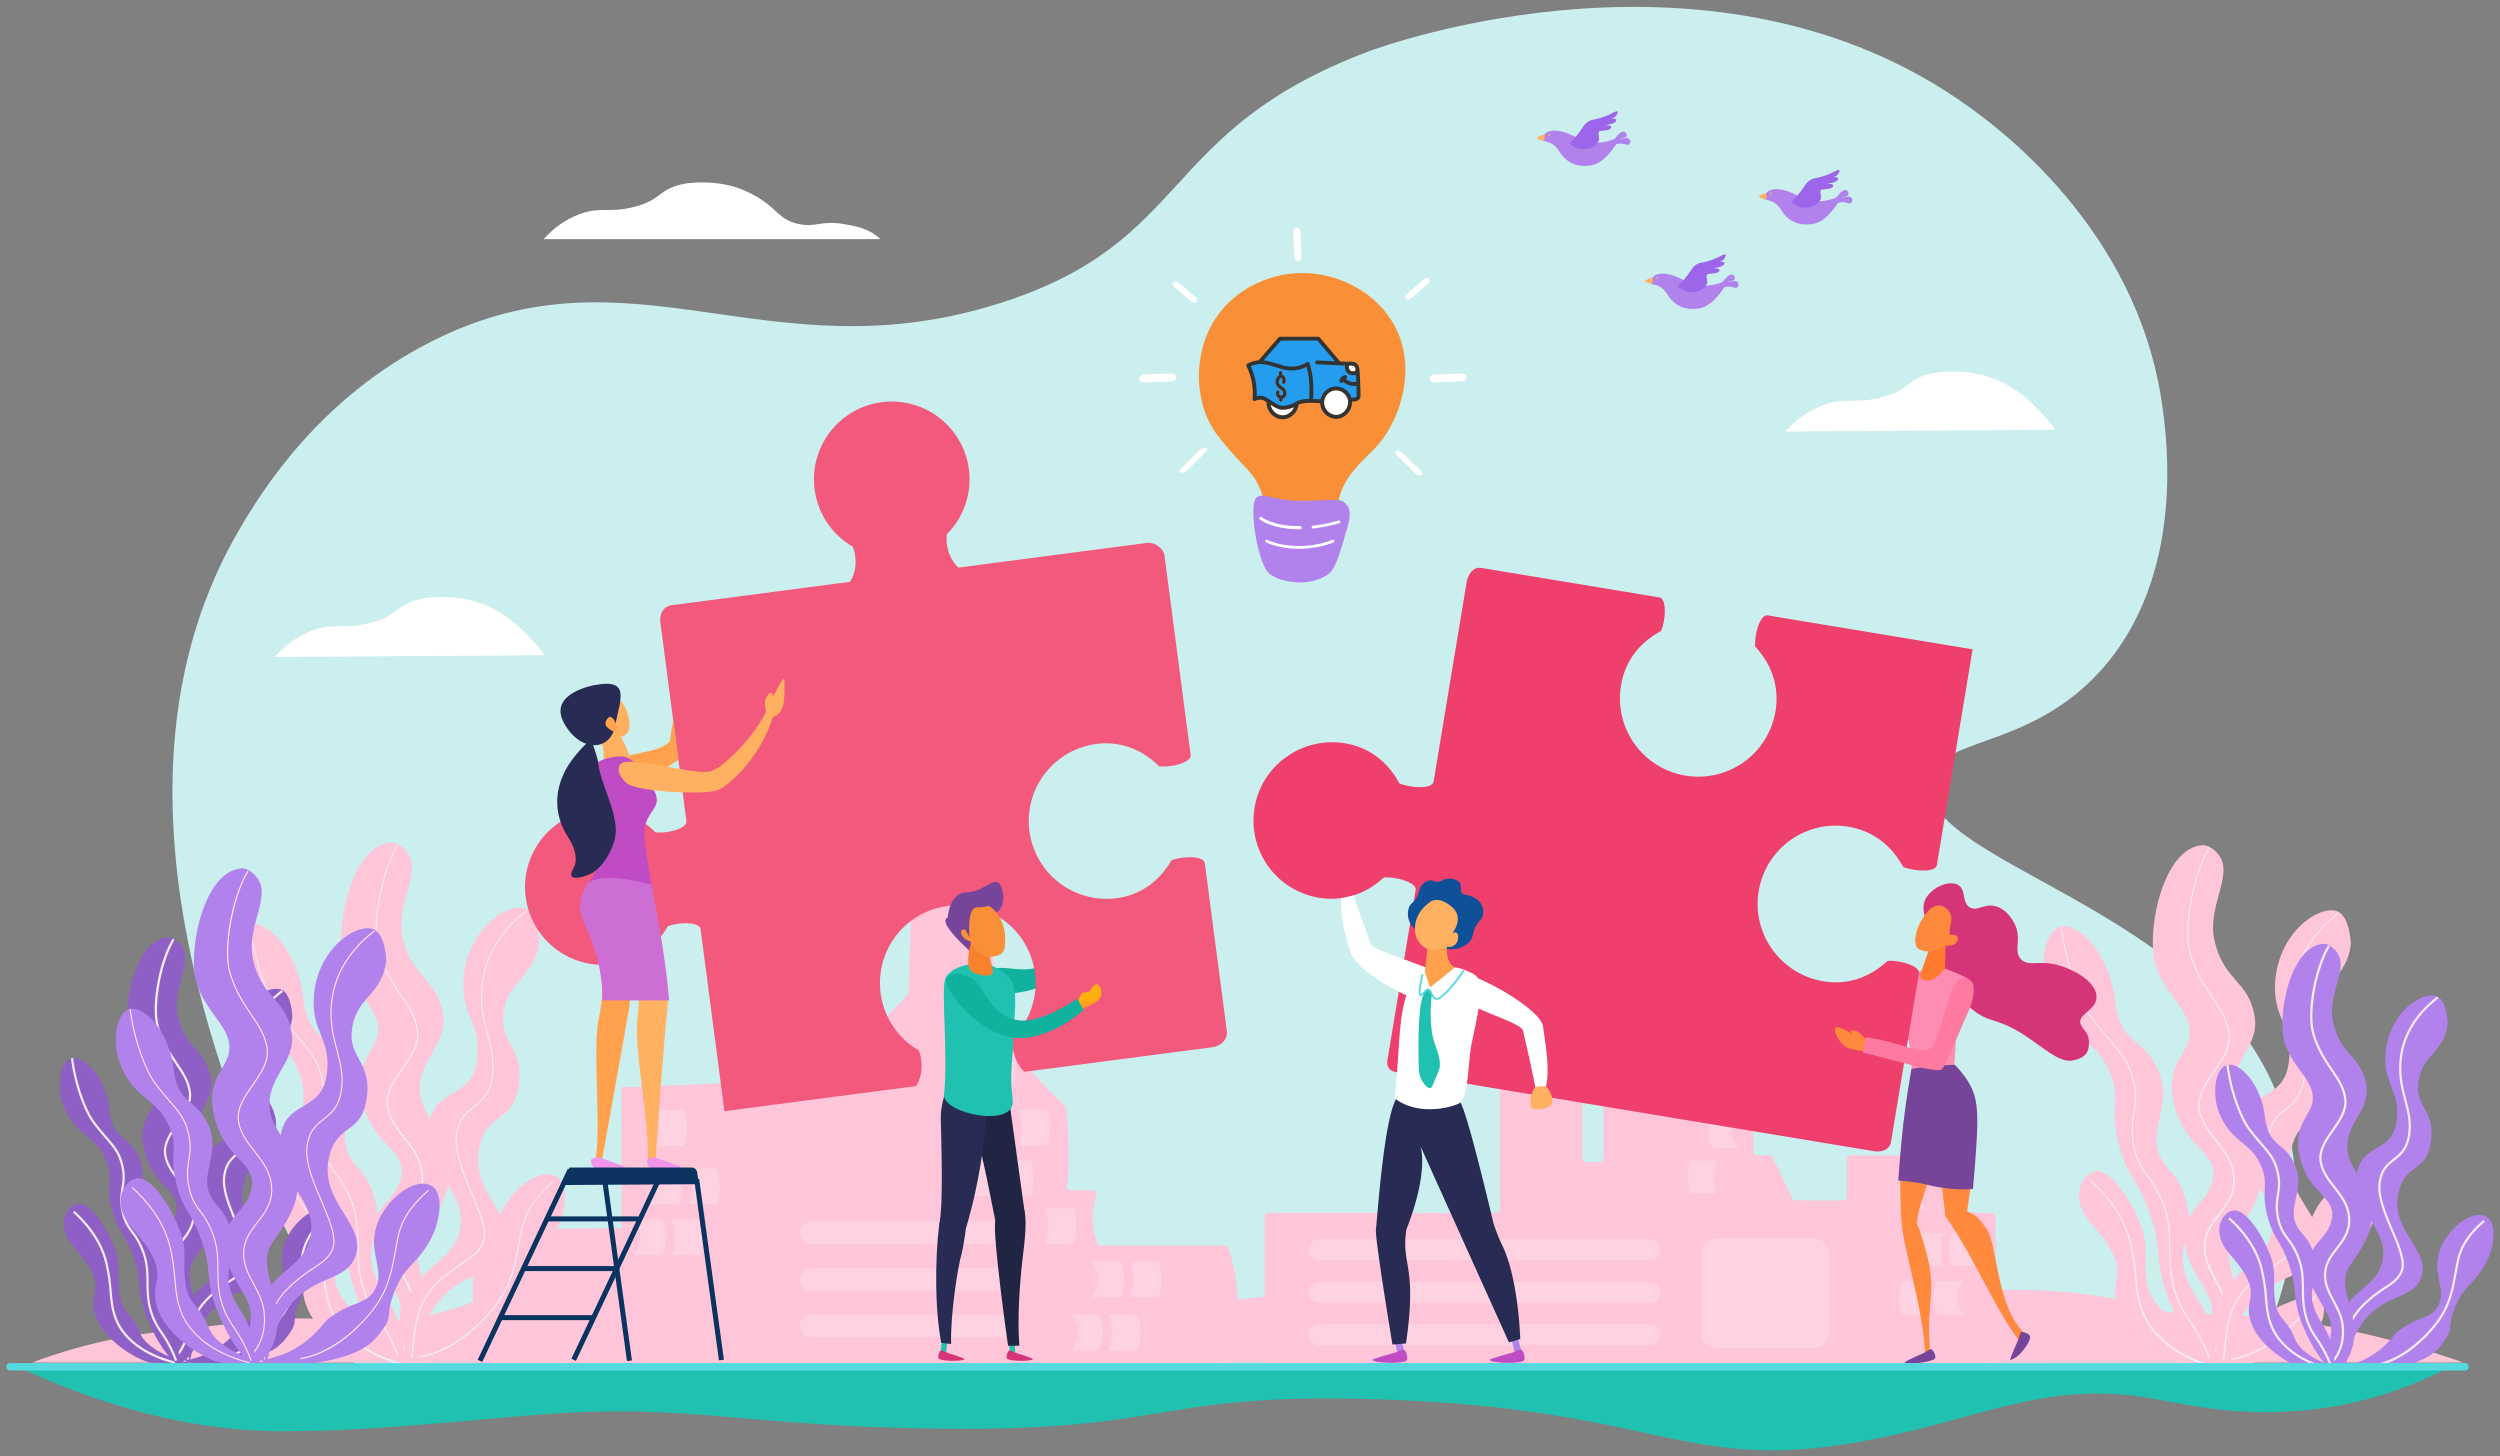
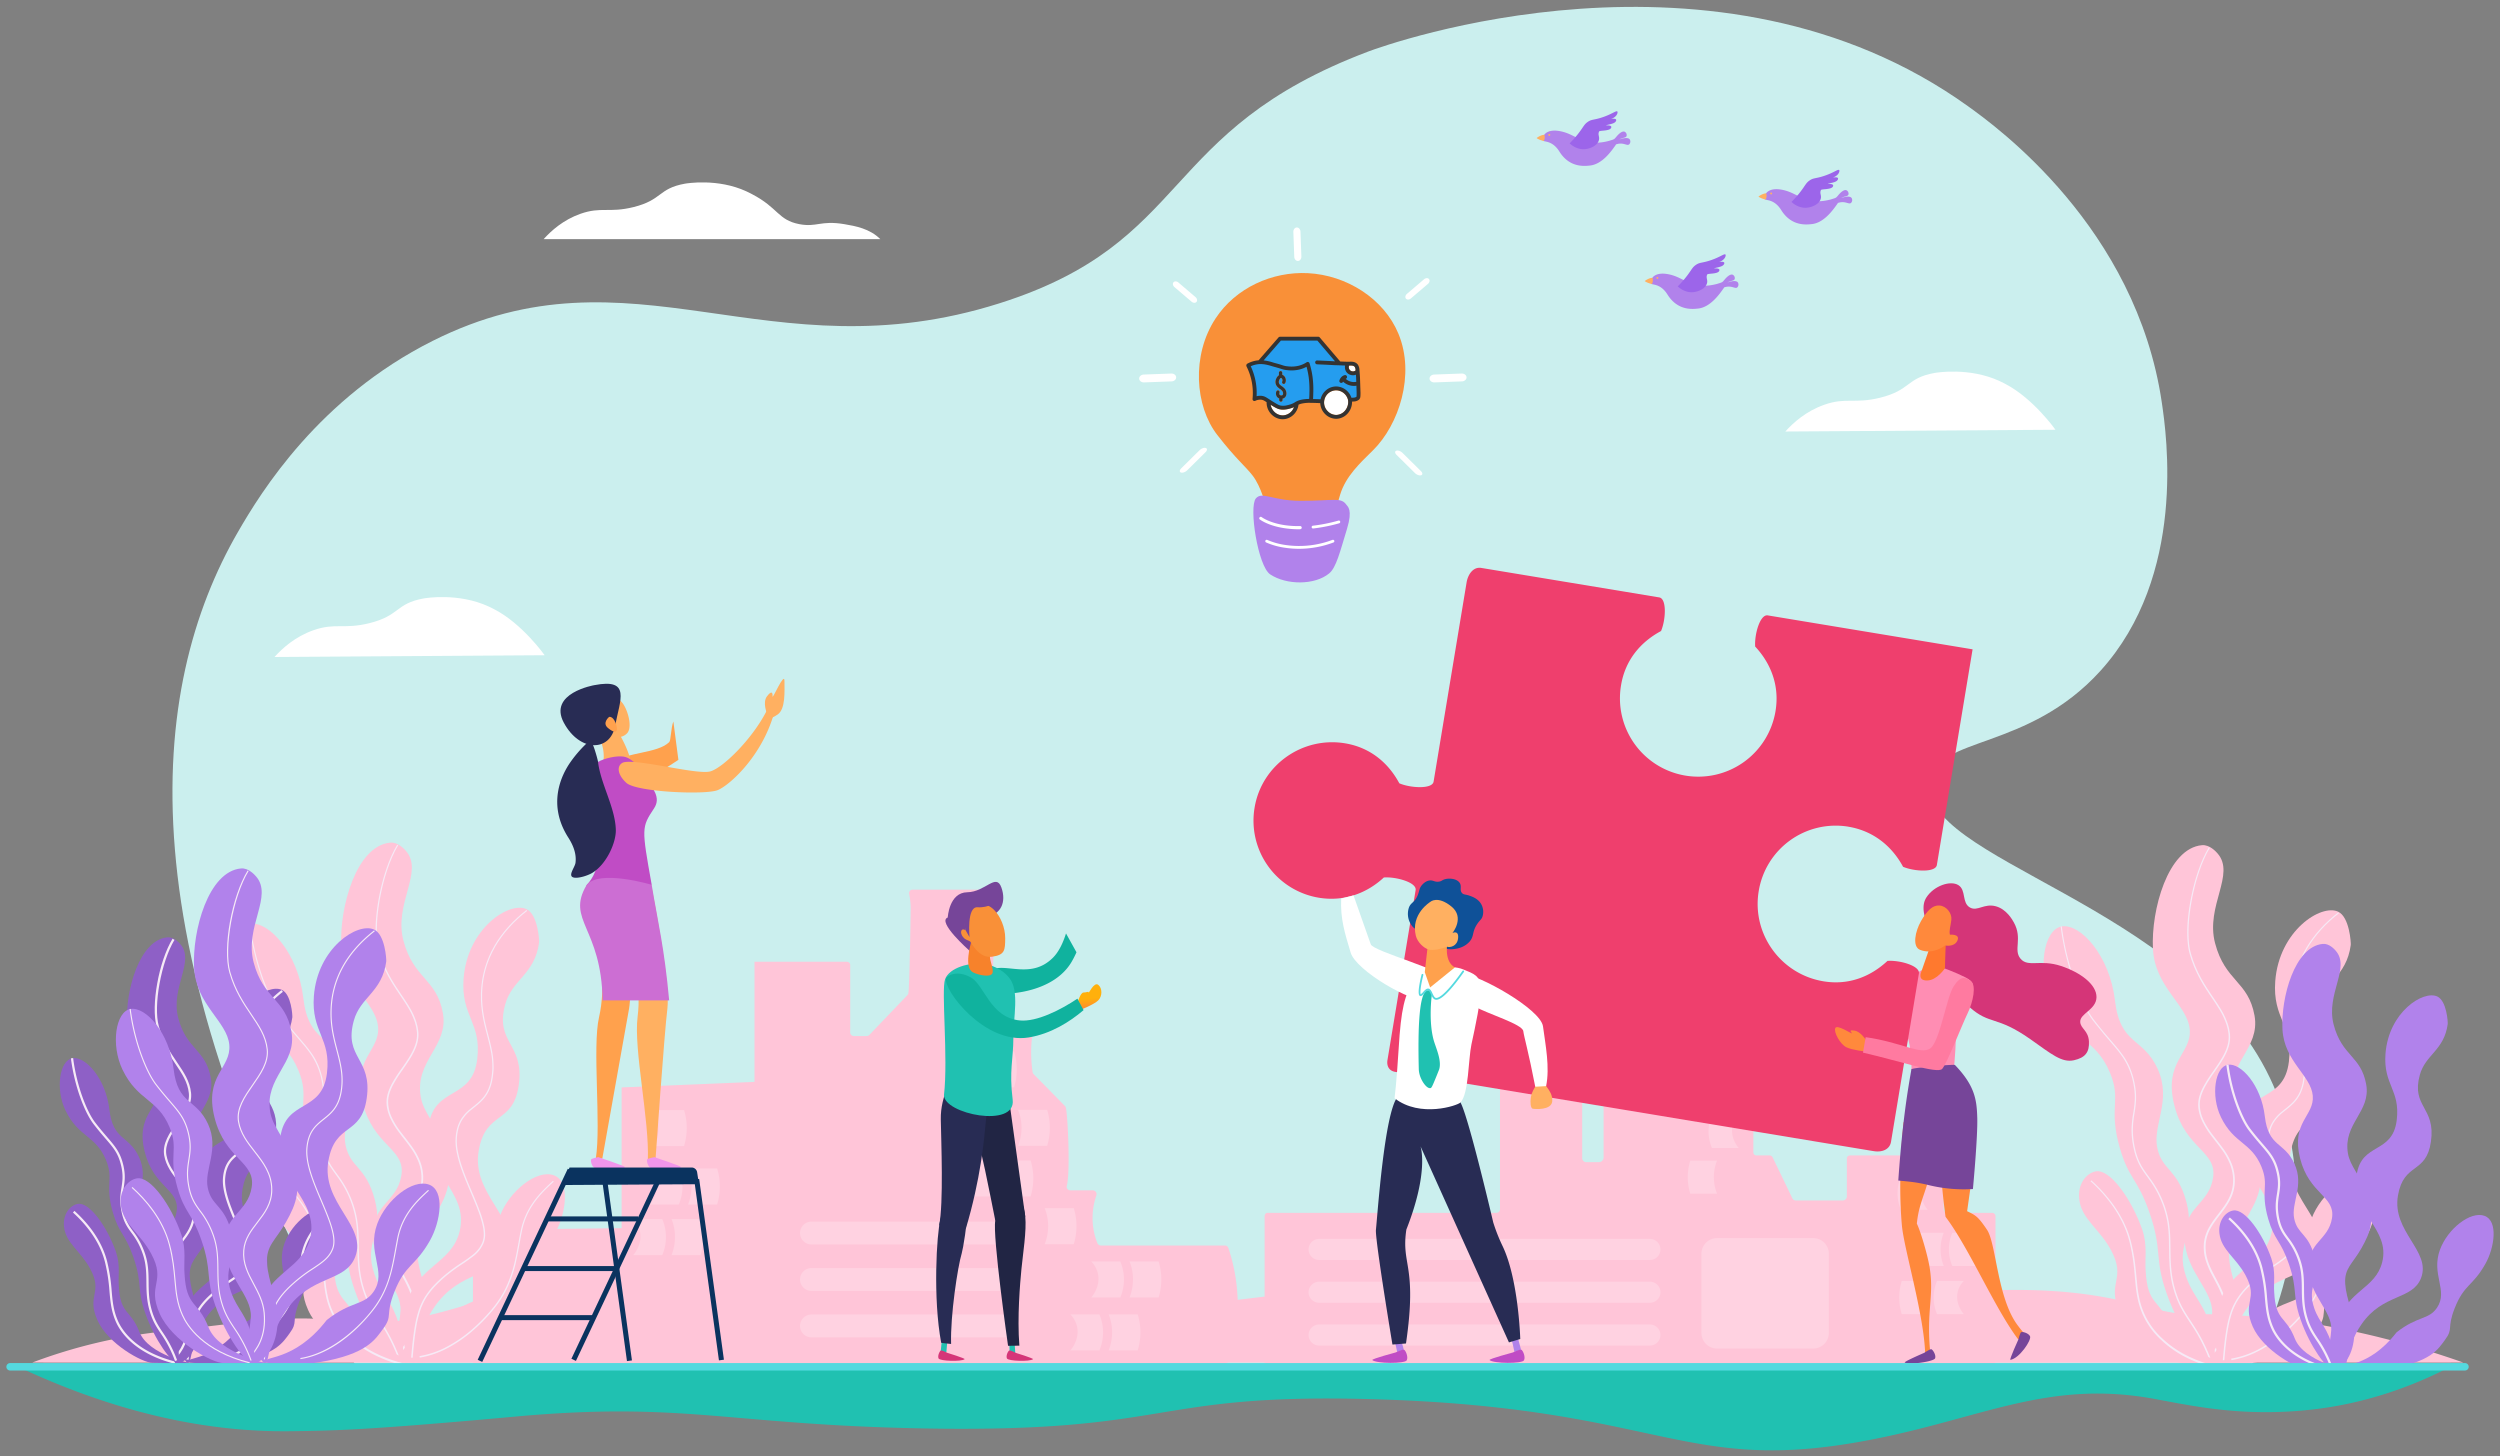
<svg xmlns="http://www.w3.org/2000/svg" xmlns:xlink="http://www.w3.org/1999/xlink" width="2220" height="1293">
  <rect width="100%" height="100%" fill="#808080" stroke="none" />
  <style>.a{fill:#f6eaf6}.b{fill:#b182eb}.c{fill:#ffc5d8}.d{fill:#fff}.e{fill:#ffb061}.f{fill:#282c54}.g{fill:#8e60c6}.h{fill:#ffa14d}.i{fill:#764599}.j{fill:#20c1b1}.k{fill:#9c65ea}.l{fill:#c04cc5}.m{fill:#ff893c}</style>
  <defs>
    <linearGradient id="A" x1="969.476" y1="905.435" x2="967.668" y2="886.504" gradientUnits="userSpaceOnUse">
      <stop offset="0" stop-color="#ff6256" />
      <stop offset="1" stop-color="#ffb00c" />
    </linearGradient>
    <linearGradient id="B" x1="1642.01" y1="892.103" x2="1710.973" y2="892.103" gradientUnits="userSpaceOnUse">
      <stop offset="0" stop-color="#fdced1" />
      <stop offset="1" stop-color="#f4bae5" />
    </linearGradient>
    <clipPath id="C">
      <path fill="none" d="M1106.74 299.037h101.39v73.247h-101.39z" />
    </clipPath>
    <path id="D" d="M1371.36 119.722a6.5 6.5 0 0 1-.514 5.514c-4.94-1.267-6.336-2.668-6.336-2.668s3.628-2.865 6.85-2.846zm3.59-.122a.858.858 0 1 0 1.044-.618.858.858 0 0 0-1.044.617z" />
    <path id="E" d="M1644.215 175.814c-1.765-2.487-7.827-.426-8.73-.12l-.57.222.55-.328c2.852-1.5 5.283-1.14 5.93-2.748a3.373 3.373 0 0 0-1.7-3.868c-2.627-1.15-6.52 3.447-7.1 4.132-2.24 2.646-1.847 2.5-6.336 3.832l.032.03c-10.272 2.837-17.62 1.806-22.77-.027-8.816-3.14-13.404-7.53-23.355-8.787-6.345-.802-12.017 1.17-13.004 6.195-.36 2.924-.322 2.715 2.012 3.232s7.832 1.4 12.506 8.906c9 14.487 22.09 13.086 27.32 12.5 10.77-1.2 18.773-12.572 22.703-18.163a2.054 2.054 0 0 0 .287-.572 12.151 12.151 0 0 1 4.753-.732c3.425.184 5.437 1.85 6.906.74a3.585 3.585 0 0 0 .567-4.454z" />
    <path id="F" d="M1590.843 179.288a88.263 88.263 0 0 0 8.417-9.62c3.978-5.27 4.468-7.15 7.515-9.317 3.52-2.505 5.164-1.634 12.324-3.908 9.37-2.976 13.118-6.552 14.128-5.4.535.603.045 4.58-5.698 6.682 0 0 5.755-1.23 4.502 1.664s-6.953 2.886-9.02 4.055c0 0 6.09-.706 4.623 2.2s-10.135 2.024-10.64 3.133c-1.415 3.117.843 4.724-.3 8.116-1.56 4.626-7.574 7.02-11.724 7.515-7.773.925-13.3-4.3-14.128-5.1z" />
    <path id="G" d="M1239.25 1200.993s5.83-2.766 7.293-2.558 4.264 6.395 2.645 9.515-27.044 2.993-30.62-.235c-.33-1.117 20.682-6.722 20.682-6.722z" />
    <path id="H" d="M1238.388 1190.104l2.336 10.52 5.82-2.19-2.806-10.363-5.35 2.032z" />
  </defs>
  <path d="M316.923 1214.685C106.653 838.77 131.456 610.65 211.286 472.406 231.96 436.603 283.21 353.4 384.13 302.747c177.95-89.314 297.336 31.855 503.354-33.4 172.452-54.632 140.25-152.885 327.654-223.63 14.752-5.57 309.483-111.83 532.77 48.84 24.407 17.56 149.145 107.318 171.85 263.324 4.1 28.093 22.28 153.07-54.64 237.913-64.4 71.023-144.603 57.863-151.348 97.085-12.153 70.674 228 108.457 302.1 264.702 60.47 127.488-18.137 257.596-18.137 257.596z" fill="#cbefee" />
  <g style="mix-blend-mode:soft-light">
    <path d="M2187.48 1209.947c-103.572-36.483-185.81-43.452-242.057-42.966-36.512.314-66.422-24.38-173.422-21.246v-65.6a3.02 3.02 0 0 0-2.887-3.135h-40.008a2.985 2.985 0 0 1-3.105-2.879v-45.007a3.02 3.02 0 0 0-2.91-3.114h-80.415a2.836 2.836 0 0 0-2.675 3.114v33.57a3.585 3.585 0 0 1-3.34 3.316h-42.302a3.158 3.158 0 0 1-2.707-1.852l-17.5-36.298a3.155 3.155 0 0 0-2.707-1.85h-11.69a2.685 2.685 0 0 1-2.765-2.858v-42.498c0-1.66-1.59-2.644-3.25-2.644H1547a3.341 3.341 0 0 1-3.01-3.371v-23.322a3.275 3.275 0 0 0-3.005-3.307h-20.772a2.961 2.961 0 0 1-3.223-2.708v-48.07a3.022 3.022 0 0 0-2.792-3.221h-42.455a2.624 2.624 0 0 1-2.753-2.794V839.82a3.084 3.084 0 0 0-3.262-2.821h-38.63a2.944 2.944 0 0 0-3.109 2.821v187.865a4.197 4.197 0 0 1-3.925 4.314h-11.726a3.571 3.571 0 0 1-3.349-3.294v-103.7a2.725 2.725 0 0 0-2.666-2.996h-67.762c-1.66 0-2.572 1.335-2.572 2.996v149.125c0 1.66-1.782 2.88-3.442 2.88h-202.943c-1.66 0-2.615 1.475-2.615 3.136v71.212l-23.922 2.877c-.077-2.95-.324-5.955-.58-9.03a157.4 157.4 0 0 0-7.756-37.15 3.164 3.164 0 0 0-3.15-2.044H977.447a3.463 3.463 0 0 1-3.043-2.276 60.658 60.658 0 0 1-4.207-22.117 61.413 61.413 0 0 1 3.376-20.087 3.424 3.424 0 0 0-3.09-4.52H950.47a3.143 3.143 0 0 1-3.156-3.936c3.35-13.073.715-64.177-.882-69.635a3.121 3.121 0 0 0-.808-1.33q-13.878-14.14-27.756-28.26a3.206 3.206 0 0 1-.901-1.782 117.395 117.395 0 0 1-1.225-21.46c.132-3.78.44-7.467.857-10.767a3.383 3.383 0 0 0-3.235-3.83H887.93a3.145 3.145 0 0 1-3.201-2.475 155.663 155.663 0 0 1-3.137-29.601c-.12-12.15 1.194-81.55 2.88-90.208a3.117 3.117 0 0 0-3.2-3.716h-70.765a3.133 3.133 0 0 0-3.198 3.754 64.43 64.43 0 0 1 1.368 13.828c-.06 6.33-1.032 70.612-2.093 74.693a3.15 3.15 0 0 1-.8 1.4q-16.877 17.63-33.754 35.29A3.292 3.292 0 0 1 769.67 920h-11.555a3.208 3.208 0 0 1-3.116-3.341v-59.825c0-1.803-1.6-2.834-3.412-2.834H670v106.7l-118 4.93v124.962l-132 1.61v64.936c-43 12.9-76.997 22.067-125.115 15.364-38.44-5.354-84.954 2.962-150.105 9.877a468.927 468.927 0 0 0-116.17 27.576l391.4.146v1.945l667.708-.644a2.673 2.673 0 0 0 2.467-1.394h32.676a3.23 3.23 0 0 0 2.769 1.93l396.884-.27 246.604.352a2.99 2.99 0 0 0 2.807-1.925l415.564-.14z" class="c" />
    <path d="M1524.762 1099.427h85.363a13.906 13.906 0 0 1 13.907 13.906v70.28a13.906 13.906 0 0 1-13.907 13.907h-85.364a13.906 13.906 0 0 1-13.906-13.907v-70.28a13.907 13.907 0 0 1 13.907-13.906zm-59.636 19.44H1171.36a9.391 9.391 0 0 1-9.363-9.363 9.391 9.391 0 0 1 9.363-9.364h293.766a9.391 9.391 0 0 1 9.364 9.364 9.391 9.391 0 0 1-9.364 9.363zm0 38H1171.36a9.391 9.391 0 0 1-9.363-9.364 9.391 9.391 0 0 1 9.363-9.364h293.766a9.391 9.391 0 0 1 9.364 9.364 9.392 9.392 0 0 1-9.364 9.364zm0 38H1171.36a9.391 9.391 0 0 1-9.363-9.363 9.391 9.391 0 0 1 9.363-9.364h293.766a9.391 9.391 0 0 1 9.364 9.364 9.391 9.391 0 0 1-9.364 9.363zm59.62-134.81h-23.795a50.475 50.475 0 0 1-2.06-18.774 49.813 49.813 0 0 1 2.06-10.688h23.795a39.514 39.514 0 0 0-2.58 10.213 40.533 40.533 0 0 0 2.58 19.249zm19.238-40.613H1520.2a37.479 37.479 0 0 1 0-29.462h23.795a20.912 20.912 0 0 0-5.43 9.738c-2.44 10.398 4.56 18.723 5.43 19.724zm167.837 54.863h-23.795a37.475 37.475 0 0 1 0-29.462h23.795a20.91 20.91 0 0 0-5.43 9.738c-2.44 10.398 4.56 18.723 5.43 19.724zm14.25 49.875h-23.796a50.472 50.472 0 0 1-2.06-18.773 49.864 49.864 0 0 1 2.06-10.688h23.796a39.513 39.513 0 0 0-2.58 10.213 40.527 40.527 0 0 0 2.58 19.248zm31.35 0h-23.796a37.477 37.477 0 0 1 0-29.461h23.796a20.912 20.912 0 0 0-5.43 9.738c-2.44 10.397 4.56 18.722 5.43 19.723zm-44.888 42.75h-23.796a50.48 50.48 0 0 1-2.06-18.773 49.847 49.847 0 0 1 2.06-10.687h23.796a39.507 39.507 0 0 0-2.58 10.212 40.535 40.535 0 0 0 2.58 19.249zm31.35 0h-23.796a37.476 37.476 0 0 1 0-29.46h23.796a20.907 20.907 0 0 0-5.43 9.737c-2.44 10.398 4.56 18.723 5.43 19.724zm-839.837-149.4h25.828a54.791 54.791 0 0 0 2.236-20.378 54.098 54.098 0 0 0-2.236-11.6h-25.828a42.88 42.88 0 0 1 2.8 11.085 43.993 43.993 0 0 1-2.8 20.892zm-34.028 0h25.83a40.676 40.676 0 0 0 0-31.978h-25.83a22.693 22.693 0 0 1 5.894 10.57c2.647 11.285-4.95 20.32-5.894 21.407zm57.66 87.294h25.83a54.782 54.782 0 0 0 2.235-20.376 54.097 54.097 0 0 0-2.236-11.6H927.68a42.886 42.886 0 0 1 2.8 11.084 43.99 43.99 0 0 1-2.8 20.892zM874.66 965.62h25.828a54.78 54.78 0 0 0 2.235-20.376 54.077 54.077 0 0 0-2.236-11.6H874.66a42.91 42.91 0 0 1 2.8 11.084 43.996 43.996 0 0 1-2.8 20.893zm14.694 96.844h25.827a54.787 54.787 0 0 0 2.236-20.377 54.1 54.1 0 0 0-2.236-11.6h-25.827a42.885 42.885 0 0 1 2.8 11.084 43.992 43.992 0 0 1-2.8 20.893zm-34.028 0h25.828a40.677 40.677 0 0 0 0-31.978h-25.828a22.697 22.697 0 0 1 5.894 10.57c2.647 11.285-4.95 20.32-5.894 21.408zM611 1069.6h25.828a54.793 54.793 0 0 0 2.235-20.377 54.126 54.126 0 0 0-2.235-11.6H611a42.88 42.88 0 0 1 2.8 11.084 43.993 43.993 0 0 1-2.8 20.892zm-34.028 0H602.8a40.677 40.677 0 0 0 0-31.978h-25.828a22.696 22.696 0 0 1 5.894 10.57c2.648 11.285-4.95 20.32-5.894 21.407zm4.64-51.91h25.827a54.785 54.785 0 0 0 2.236-20.377 54.088 54.088 0 0 0-2.236-11.6h-25.827a42.893 42.893 0 0 1 2.8 11.085 43.993 43.993 0 0 1-2.8 20.892zm14.693 96.843h25.828a54.778 54.778 0 0 0 2.235-20.377 54.08 54.08 0 0 0-2.235-11.6h-25.828a42.89 42.89 0 0 1 2.8 11.084 43.994 43.994 0 0 1-2.8 20.893zm-34.027 0h25.827a40.674 40.674 0 0 0 0-31.977H562.3a22.697 22.697 0 0 1 5.893 10.569c2.648 11.286-4.95 20.322-5.893 21.408zm440.75 37.638h25.827a54.785 54.785 0 0 0 2.236-20.376 54.086 54.086 0 0 0-2.236-11.6h-25.827a42.89 42.89 0 0 1 2.8 11.084 43.991 43.991 0 0 1-2.8 20.892zm-34.028 0h25.828a40.68 40.68 0 0 0 0-31.977H969a22.695 22.695 0 0 1 5.894 10.57c2.647 11.285-4.95 20.32-5.894 21.407zm15.467 47.002h25.828a54.786 54.786 0 0 0 2.235-20.377 54.087 54.087 0 0 0-2.235-11.6h-25.828a42.871 42.871 0 0 1 2.8 11.084 43.99 43.99 0 0 1-2.8 20.893zm-34.027 0h25.827a40.677 40.677 0 0 0 0-31.977H950.45a22.697 22.697 0 0 1 5.895 10.569c2.647 11.285-4.95 20.322-5.895 21.408zm-229.873-94.072h171.48a10.193 10.193 0 0 0 10.163-10.163 10.193 10.193 0 0 0-10.164-10.163h-171.48a10.193 10.193 0 0 0-10.163 10.163 10.193 10.193 0 0 0 10.163 10.163zm0 41.245h171.48a10.193 10.193 0 0 0 10.163-10.163 10.193 10.193 0 0 0-10.164-10.163h-171.48a10.193 10.193 0 0 0-10.163 10.163 10.193 10.193 0 0 0 10.163 10.163zm0 41.245h171.48a10.193 10.193 0 0 0 10.163-10.163 10.193 10.193 0 0 0-10.164-10.163h-171.48a10.193 10.193 0 0 0-10.163 10.163 10.193 10.193 0 0 0 10.163 10.163z" opacity=".22" class="d" />
  </g>
  <g class="c">
    <path d="M340.825 1208.465c-4.482-6.646 25.402.628 56.187-39.255 22.8-18.054 34.742-13.25 43.7-26.663 12.35-18.518-6.846-35.674 3.222-62.712 8.246-22.144 32.652-41.596 47.808-36.203 15.12 5.38 10.83 34.4 1 51.822-13.728 24.33-22.8 21.764-33.022 47.656-8.846 22.428-.92 21.36-10.592 34.37-6.863 9.234-14.447 23.403-59.028 30.8-6.833 1.134-11.724 1.87-15.058 1.693-2.48-.133-33.3-.15-34.207-1.508z" />
    <path d="M360.354 755.483c16.384 18.54-10.764 46.673-2.142 79.688 8.957 34.295 29.585 33.593 35.082 64.504 5.242 29.48-25.084 42.014-19.697 74.23 2.347 14.04 13.02 22.9 20.222 43.776 9.458 27.43 4.183 41.03-5.573 58.286s-18.676 21.612-17.566 38.5 9.392 31.2 9.766 51.284-8.544 37.923-21.316 40.98-4.18-28.552-3.475-42.762c1.005-20.232-23.28-36.92-24.505-65.65s21.52-30.662 25.29-54.6-24.64-25.436-34.43-64.59 15.59-45.536 13.697-67.336-30.873-37.067-32.653-71.43 13.218-89.36 43.5-92.102c6.868-.622 12.54 5.796 13.8 7.232z" />
  </g>
  <path d="M353.67 1200.833c14.638-14.288 17.447-37.916 9.23-56.24-2.02-4.655-4.52-9.12-6.91-13.676a78.201 78.201 0 0 1-6.14-14.267 40.185 40.185 0 0 1-1.476-15.547 36.539 36.539 0 0 1 5.202-14.725c5.34-8.952 12.957-16.155 17.25-25.345 4.443-9.072 4.395-19.94.763-29.3a59.817 59.817 0 0 0-7.414-13.221c-2.955-4.153-6.22-8.1-9.308-12.235a71.57 71.57 0 0 1-8.182-13.186 40.288 40.288 0 0 1-2.583-7.381 28.603 28.603 0 0 1-.86-7.818c.16-5.307 2.057-10.34 4.42-14.93a121.097 121.097 0 0 1 8.26-13.08c2.937-4.212 5.9-8.387 8.47-12.78 2.5-4.4 4.716-9.054 5.528-14.022a26.267 26.267 0 0 0 .199-7.477l-.6-3.74c-.28-1.23-.64-2.445-.955-3.668a62.71 62.71 0 0 0-6.376-13.788c-2.608-4.385-5.54-8.6-8.394-12.86-2.836-4.282-5.687-8.575-8.174-13.094a56.768 56.768 0 0 1-1.837-3.401l-1.752-3.448c-1.032-2.364-2.203-4.67-3.065-7.104l-1.388-3.613-1.168-3.69a57.313 57.313 0 0 1-1.894-7.53c-1.558-10.257-1.114-20.644.134-30.847a194.594 194.594 0 0 1 6.205-30.207 284.919 284.919 0 0 1 2.33-7.359l1.98-5.444.737-1.785 1.487-3.567c.517-1.18 1.105-2.33 1.655-3.494 1.05-2.358 2.424-4.555 3.66-6.82l.854.52c-1.216 2.24-2.568 4.404-3.604 6.743l-1.632 3.462-1.468 3.54-.73 1.772-1.956 5.41a283.592 283.592 0 0 0-2.303 7.317 193.531 193.531 0 0 0-6.117 30.044c-1.226 10.137-1.637 20.46-.1 30.52a56.159 56.159 0 0 0 1.871 7.377l1.16 3.646 1.38 3.57c.855 2.405 2.02 4.683 3.043 7.02.55 1.15 1.162 2.27 1.74 3.41a55.69 55.69 0 0 0 1.825 3.365c2.47 4.47 5.3 8.733 8.146 12.998 2.852 4.255 5.803 8.468 8.45 12.9a63.967 63.967 0 0 1 6.528 14.065l1 3.775.624 3.856a27.6 27.6 0 0 1-.196 7.85c-.845 5.204-3.12 9.993-5.664 14.476-2.606 4.472-5.584 8.68-8.507 12.89a119.86 119.86 0 0 0-8.145 12.94c-2.302 4.5-4.1 9.33-4.237 14.34a33.044 33.044 0 0 0 3.34 14.543 70.158 70.158 0 0 0 8.043 12.9c3.068 4.084 6.346 8.043 9.35 12.248a61.3 61.3 0 0 1 7.619 13.545 40.87 40.87 0 0 1 2.774 15.34 36.006 36.006 0 0 1-3.532 15.195c-4.463 9.542-12.134 16.805-17.274 25.507a34.878 34.878 0 0 0-4.958 14.077 38.494 38.494 0 0 0 1.445 14.883c2.86 9.72 8.9 18.216 13.028 27.724a51.604 51.604 0 0 1 4.24 15.004 63.622 63.622 0 0 1-.102 15.576 48.773 48.773 0 0 1-4.565 14.933 51.755 51.755 0 0 1-9.066 12.703z" class="a" />
  <path d="M467.536 807.325c-15.144-7.127-52.503 16.813-55.872 61.69-2.525 33.634 16.073 38.755 12.12 71.464-4.494 37.17-38.02 23.547-43.167 59.075-5.997 41.382 36.707 58.025 27.47 94.183-7.343 28.74-37.38 30.195-47.092 64.096-7.754 27.07.35 50.994 5.233 51.26 4.846.262 1.92-23.038 19.62-48.644 23.16-33.506 54.777-25.796 64.097-49.707 11.313-29.026-31.57-49.89-24.854-88.95 6.203-36.073 30.45-22.723 35.53-58.008 5.397-37.496-21.484-37.184-11.985-71.915 6.046-22.105 26.235-26.394 30.086-54.94.26-1.92-1.093-24.856-11.186-29.605z" class="c" />
  <path d="M365.094 1205.573c.802-9.373 1.705-18.757 3.32-28.065a102.7 102.7 0 0 1 3.348-13.79 57.427 57.427 0 0 1 6.08-12.87 68.534 68.534 0 0 1 8.97-11.025c1.626-1.723 3.4-3.286 5.114-4.915 1.787-1.547 3.553-3.12 5.42-4.57 3.69-2.955 7.554-5.68 11.465-8.297a138.8 138.8 0 0 0 11.428-8.13 26.487 26.487 0 0 0 8.16-10.905 19.364 19.364 0 0 0 1.184-6.675 38.742 38.742 0 0 0-.697-6.881 90.463 90.463 0 0 0-3.94-13.42c-1.6-4.397-3.404-8.735-5.226-13.065-3.642-8.66-7.44-17.286-10.484-26.226a101.878 101.878 0 0 1-3.718-13.68 48.097 48.097 0 0 1-.809-14.203 45.418 45.418 0 0 1 1.278-7.025 31.616 31.616 0 0 1 2.647-6.664 35.809 35.809 0 0 1 9.38-10.704c3.65-2.994 7.437-5.767 10.464-9.28a31.528 31.528 0 0 0 3.944-5.672 35.696 35.696 0 0 0 2.614-6.412 42.576 42.576 0 0 0 1.451-6.81 62.789 62.789 0 0 0 .702-6.945 75.571 75.571 0 0 0-.969-13.933c-1.576-9.22-4.438-18.205-6.47-27.417a123.634 123.634 0 0 1-2.266-13.978c-.157-1.172-.165-2.358-.256-3.536-.05-1.18-.187-2.358-.166-3.54.035-2.363-.088-4.73.128-7.088a87.195 87.195 0 0 1 5.896-27.625l1.327-3.29 1.5-3.21c.258-.532.492-1.076.768-1.598l.85-1.557 1.708-3.107c1.275-2 2.43-4.06 3.836-5.96l2.045-2.895 2.182-2.79c.71-.945 1.48-1.84 2.26-2.727l2.328-2.67c1.648-1.7 3.2-3.467 4.948-5.066l2.56-2.445 2.656-2.34a54.597 54.597 0 0 1 2.704-2.282l2.747-2.23.616.787-2.726 2.217a53.96 53.96 0 0 0-2.681 2.268l-2.634 2.323-2.536 2.43c-1.724 1.586-3.27 3.35-4.9 5.025-.78.87-1.535 1.766-2.303 2.648s-1.534 1.766-2.237 2.703l-2.16 2.765c-.7.944-1.345 1.912-2.02 2.867-1.392 1.882-2.53 3.93-3.8 5.9-.58 1.014-1.122 2.05-1.686 3.073l-.838 1.54c-.272.516-.503 1.054-.757 1.58l-1.5 3.172c-.46 1.074-.87 2.168-1.308 3.25a86.136 86.136 0 0 0-5.8 27.3c-.213 2.33-.088 4.67-.12 7.007-.02 1.17.116 2.334.167 3.5.1 1.166.1 2.337.255 3.497a122.46 122.46 0 0 0 2.257 13.846c2.025 9.147 4.9 18.136 6.507 27.47a76.696 76.696 0 0 1 .995 14.158 63.972 63.972 0 0 1-.708 7.077 43.682 43.682 0 0 1-1.48 6.969 36.872 36.872 0 0 1-2.697 6.627 32.695 32.695 0 0 1-4.085 5.887c-3.13 3.636-6.992 6.462-10.594 9.424a34.632 34.632 0 0 0-9.082 10.362 30.422 30.422 0 0 0-2.542 6.416 44.212 44.212 0 0 0-1.235 6.835 46.906 46.906 0 0 0 .806 13.851 100.71 100.71 0 0 0 3.686 13.512c3.028 8.867 6.822 17.47 10.477 26.135 1.83 4.334 3.633 8.686 5.26 13.117a91.614 91.614 0 0 1 4.006 13.614 39.989 39.989 0 0 1 .727 7.129 20.664 20.664 0 0 1-1.265 7.128 27.8 27.8 0 0 1-8.522 11.435 139.67 139.67 0 0 1-11.534 8.226c-3.898 2.615-7.723 5.316-11.37 8.243-1.846 1.437-3.6 2.994-5.357 4.524-1.69 1.612-3.448 3.162-5.05 4.86a67.197 67.197 0 0 0-8.789 10.817 56.068 56.068 0 0 0-5.924 12.573 101.367 101.367 0 0 0-3.287 13.601c-1.593 9.226-2.487 18.584-3.28 27.942zm126.63-156.252c-6.377 5.82-12.572 11.883-17.483 18.954a65.052 65.052 0 0 0-10.415 23.36c-1.814 8.416-3.072 17.004-4.878 25.482a118.644 118.644 0 0 1-7.741 24.85 93.28 93.28 0 0 1-13.969 21.967 156.164 156.164 0 0 1-18.308 18.509 118.782 118.782 0 0 1-21.519 14.68 81.475 81.475 0 0 1-24.654 8.465l-.22-1.375a80.12 80.12 0 0 0 24.253-8.282 117.44 117.44 0 0 0 21.303-14.477 154.82 154.82 0 0 0 18.188-18.318 100.474 100.474 0 0 0 7.678-10.354c1.198-1.785 2.227-3.673 3.305-5.53.978-1.912 2-3.805 2.852-5.778a117.491 117.491 0 0 0 7.71-24.594c1.815-8.444 3.082-16.993 4.93-25.488a66.133 66.133 0 0 1 10.626-23.718c4.992-7.16 11.272-13.274 17.666-19.09z" class="a" />
  <path d="M222.193 820.393c-16.47 2.59-22.198 39.392-8.858 66.924 16.628 34.316 38.5 31.484 51.614 63.096 10.35 24.95-1.695 30.525 8.722 66.785 8.002 27.857 15.668 26.507 26.416 57.7 11.682 33.915 3.948 39.348 14.92 70.827 12.1 34.745 34.472 65.252 40.835 62.694 4.57-1.837.907-20.74.087-24.972-5.124-26.432-16.73-32.578-23.452-52.096-9.92-28.806 8.5-35.333.35-66.023-7.974-30.028-21.636-27.946-25.928-48.317s13.223-42.096.24-70.348-33.14-20.447-37.8-60.46-30.678-68.41-47.147-65.82z" class="c" />
  <path d="M353.844 1206.96a151.562 151.562 0 0 0-10.934-23.661c-4.267-7.58-9.583-14.542-13.918-22.215-.52-.97-1.08-1.918-1.568-2.904l-1.452-2.97c-.867-2.023-1.786-4.03-2.5-6.117a96.492 96.492 0 0 1-3.648-12.673 109.26 109.26 0 0 1-1.871-13.046 194.064 194.064 0 0 1-.543-13.137l-.22-13.1a117.204 117.204 0 0 0-1.128-12.979 88.356 88.356 0 0 0-7.767-24.74 83.124 83.124 0 0 0-6.487-11.268c-2.424-3.604-5.126-7.04-7.573-10.702a52.216 52.216 0 0 1-6.005-11.771c-.424-1.023-.7-2.096-1.023-3.147l-.478-1.584-.383-1.607-.733-3.22-.567-3.25a70.403 70.403 0 0 1-.961-13.159 97.166 97.166 0 0 1 1.385-13.099 98.06 98.06 0 0 0 1.469-12.94 60.312 60.312 0 0 0-1.108-12.909 62.581 62.581 0 0 0-9.45-24 117.948 117.948 0 0 0-7.992-10.3l-8.516-9.965-8.274-10.2-2.02-2.588-1.925-2.7c-1.202-1.843-2.4-3.695-3.448-5.62-1.124-1.9-2.073-3.868-3.095-5.8-.926-1.986-1.925-3.94-2.775-5.96l-1.32-3.01-1.232-3.046c-.844-2.022-1.58-4.086-2.347-6.136a237.922 237.922 0 0 1-12.323-50.967l.992-.125a236.903 236.903 0 0 0 12.314 50.733l2.34 6.103 1.228 3.028 1.314 3c.845 2.01 1.84 3.947 2.76 5.918 1.015 1.924 1.96 3.888 3.072 5.754 1.05 1.905 2.223 3.73 3.408 5.545l1.89 2.638 2.015 2.577c2.673 3.447 5.458 6.806 8.257 10.152l8.524 9.955a118.844 118.844 0 0 1 8.075 10.393 57.172 57.172 0 0 1 6.099 11.707 73.082 73.082 0 0 1 3.545 12.703 61.44 61.44 0 0 1 1.139 13.153 99.12 99.12 0 0 1-1.47 13.088 96.06 96.06 0 0 0-1.36 12.947 69.248 69.248 0 0 0 .957 12.943l.562 3.206c.213 1.062.486 2.11.725 3.168l.378 1.58.47 1.553c.327 1.03.59 2.084 1.005 3.08a51.009 51.009 0 0 0 5.885 11.51c2.4 3.602 5.12 7.042 7.577 10.686a84.334 84.334 0 0 1 6.588 11.42 89.61 89.61 0 0 1 7.897 25.085 118.408 118.408 0 0 1 1.153 13.12c.164 4.382.164 8.755.232 13.12.044 4.364.213 8.714.55 13.048a107.95 107.95 0 0 0 1.859 12.882 95.158 95.158 0 0 0 3.607 12.492c.695 2.056 1.6 4.026 2.455 6.016l1.43 2.917c.48.97 1.034 1.905 1.548 2.86 4.268 7.548 9.61 14.536 13.93 22.2a152.953 152.953 0 0 1 11.054 23.86z" class="a" />
  <path d="M375.032 1209.817s-46.54-9.08-56.232-34-20.612-18.108-22.205-49.75c-.878-9.57 1.853-22.293-3.1-36.586-9.002-25.985-28.434-54.216-41.36-51.553-8.723 1.798-16.075 11.676-14.544 24.826 2.05 17.617 17.98 26.062 28.152 44.97 14.276 26.534-4.278 28.214 7.83 55.472 11.35 25.55 48.593 45.9 59.244 45.9s42.213.722 42.213.722z" class="c" />
  <path d="M248.332 1045.92a136.56 136.56 0 0 1 17.94 19.477 107.77 107.77 0 0 1 7.351 11.044l3.178 5.832 2.733 6.058c.887 2.033 1.59 4.138 2.326 6.23l.953 3.187.465 1.598.395 1.6.78 3.223.687 3.245 1.202 6.522c.68 4.368 1.217 8.757 1.645 13.147l1.287 13.133a99.616 99.616 0 0 0 2.24 12.91 66.423 66.423 0 0 0 19.854 33.144 90.185 90.185 0 0 0 21.35 14.973 119.586 119.586 0 0 0 24.514 9.127l-.47 1.838a121.449 121.449 0 0 1-24.862-9.378 91.92 91.92 0 0 1-21.688-15.351 67.99 67.99 0 0 1-20.158-33.988 101.103 101.103 0 0 1-2.219-13.11c-.49-4.395-.828-8.788-1.234-13.165a228.922 228.922 0 0 0-1.579-13.071c-.374-2.16-.7-4.33-1.165-6.472l-.666-3.22-1.146-4.797-.452-1.575c-.3-1.047-.58-2.107-.925-3.144-.718-2.064-1.4-4.14-2.267-6.15-.78-2.045-1.762-4.003-2.672-5.99-1.017-1.938-1.988-3.9-3.117-5.778a106.628 106.628 0 0 0-7.232-10.964 135.531 135.531 0 0 0-17.718-19.4z" class="a" />
  <path d="M1126.297 463.9c-.707-14.175-7.05-32.636-13.874-41.472s-14.328-14.13-31.493-36.22c-19.81-25.494-23.038-70.605-1.553-103.352 18.028-27.48 50.576-41.86 81.968-40.292 34.334 1.714 67.464 22.518 80.455 53.755 15.168 36.467.32 80.977-22.554 103.524-11.548 11.382-24.107 22.956-29.132 39.204-4.845 15.67-4.657 22.72-7.905 32.855s-14.727 19.887-27.648 20.58c-12.157.65-27.556-14.406-28.264-28.582z" fill="#f99038" />
  <path d="M1115.227 442.573c-6.394 7.5 1.813 60.255 12.7 67.474 14.447 9.588 39.58 9.718 52.388-.882 6.274-5.193 9.57-19.057 15.872-39.696 5.206-17.05.38-19.826-.446-21.04-4.96-7.3-11.38-3.635-40.8-3.7-25.07-.057-34.155-8.667-39.704-2.156z" class="b" />
  <path d="M1165.997 469.307a1.246 1.246 0 0 1-.137-2.486 142.794 142.794 0 0 0 22.7-4.546 1.246 1.246 0 0 1 .675 2.399 145.31 145.31 0 0 1-23.098 4.625 1.272 1.272 0 0 1-.14.008zm-12.103.696c-23.745 0-34.745-8.4-35.207-8.752a1.246 1.246 0 0 1-.214-1.75 1.289 1.289 0 0 1 1.748-.398c.108.084 11.107 8.567 34.456 8.038h.01a1.416 1.416 0 0 1 1.246 1.42 1.329 1.329 0 0 1-1.236 1.347c-.27.002-.538.095-.803.095zm-.39 17.335a81.874 81.874 0 0 1-11.943-.865 63.703 63.703 0 0 1-17.285-4.787 1.246 1.246 0 0 1 1.094-2.24 62.655 62.655 0 0 0 16.66 4.577 83.34 83.34 0 0 0 41.2-4.624 1.246 1.246 0 0 1 .873 2.335 87.188 87.188 0 0 1-30.599 5.604zm-91.91-223.538c1.455 1.24 1.86 3.154.906 4.274l-.03.035c-.954 1.12-2.908 1.02-4.363-.22l-15.153-12.923c-1.456-1.24-1.862-3.155-.907-4.274l.03-.035c.955-1.12 2.908-1.02 4.363.22zm187.793-2.88c-1.455 1.242-1.86 3.155-.906 4.274l.03.036c.954 1.12 2.908 1.02 4.363-.22l15.154-12.924c1.455-1.24 1.86-3.154.906-4.273l-.03-.036c-.954-1.12-2.908-1.02-4.363.22zm-209.33 70.78c2.34-.086 4.292 1.393 4.362 3.305l.003.06c.07 1.91-1.77 3.53-4.11 3.616l-24.356.894c-2.34.086-4.292-1.394-4.362-3.305l-.002-.06c-.07-1.91 1.77-3.53 4.108-3.616zm257.86 0c2.34-.086 4.292 1.393 4.362 3.305v.06c.07 1.91-1.77 3.53-4.108 3.616l-24.356.894c-2.34.086-4.292-1.394-4.362-3.305l-.002-.06c-.07-1.91 1.77-3.53 4.108-3.616zM1148.5 205.967c-.077-2.118 1.263-3.885 2.993-3.95l.054-.002c1.73-.064 3.196 1.6 3.274 3.72l.8 22.05c.077 2.117-1.263 3.885-2.993 3.95l-.054.002c-1.73.063-3.196-1.602-3.274-3.72zm-77.735 191.857l-.045-.015c-1.444-.486-3.9.38-5.46 1.932l-16.36 16.172c-1.572 1.553-1.674 3.206-.23 3.692l.046.015c1.444.487 3.89-.378 5.46-1.93l16.36-16.173c1.57-1.553 1.674-3.206.23-3.692zm191.007 20.5l-16.36-16.173c-1.57-1.553-4.016-2.418-5.46-1.93l-.046.015c-1.444.486-1.342 2.14.23 3.692l16.36 16.172c1.57 1.553 4.016 2.418 5.46 1.932l.045-.015c1.445-.486 1.342-2.14-.23-3.692z" class="d" />
  <g class="g">
    <path d="M167.803 1209.654c-3.695-5.477 20.935.518 46.308-32.353 18.79-14.88 28.634-10.92 36.008-21.975 10.18-15.262-5.642-29.402 2.656-51.686 6.796-18.25 26.91-34.283 39.403-29.84 12.463 4.434 8.927 28.353.825 42.712-11.316 20.053-18.8 17.937-27.217 39.277-7.3 18.485-.76 17.604-8.73 28.328-5.657 7.6-11.907 19.287-48.65 25.385-5.63.934-9.662 1.54-12.4 1.394-2.044-.1-27.438-.123-28.193-1.243z" />
    <path d="M250.363 879.04c-12.482-5.873-43.273 13.857-46.05 50.845-2.08 27.72 13.248 31.94 9.988 58.9-3.703 30.635-31.334 19.407-35.577 48.688-4.942 34.106 30.254 47.824 22.64 77.624-6.05 23.687-30.808 24.887-38.812 52.827-6.4 22.3.3 42.03 4.313 42.247 3.994.217 1.584-18.987 16.17-40.1 19.1-27.616 45.147-21.26 52.828-40.97 9.324-23.922-26.02-41.117-20.484-73.31 5.112-29.73 25.096-18.728 29.283-47.81 4.45-30.904-17.707-30.646-9.877-59.27 4.983-18.22 21.622-21.754 24.796-45.28.214-1.583-.9-20.486-9.22-24.4z" />
  </g>
  <path d="M167.495 1207.403c2.567-30.53 5.313-41.372 18.555-54.383a115.121 115.121 0 0 1 18.223-14.296c7.12-4.756 12.744-8.513 15.4-15.774 3.25-8.884-2.546-22.534-8.678-36.987-5.935-13.988-12.073-28.45-10.993-40.143 1.12-12.162 6.586-16.54 12.373-21.173 5.54-4.433 11.265-9.018 13.5-20.364 2.47-12.555-.164-22.643-2.954-33.325-2.38-9.106-4.84-18.522-4.476-30.42.7-23.243 11.735-43.357 32.767-59.783l-1.223-1.567c-21.52 16.81-32.803 37.43-33.533 61.288-.37 12.185 2.125 21.74 4.54 30.985 2.73 10.455 5.31 20.33 2.93 32.437-2.096 10.634-7.3 14.794-12.792 19.198-5.856 4.687-11.91 9.536-13.11 22.54-1.124 12.19 5.113 26.9 11.144 41.102 5.976 14.08 11.62 27.38 8.64 35.527-2.43 6.65-7.55 10.07-14.636 14.806a118.414 118.414 0 0 0-18.512 14.53c-13.7 13.458-16.528 24.535-19.142 55.634zm26.69.297c34.164-5.443 57.894-40.1 58.886-41.584 9.535-14.135 12.052-28.017 14.718-42.716l1.546-8.3c3.554-18.112 14.925-28.554 23.227-36.18l-1.344-1.464c-8.507 7.8-20.155 18.508-23.833 37.26l-1.553 8.33c-2.74 15.116-5.107 28.17-14.407 41.96-8.25 12.23-30.894 36.483-57.554 40.73z" class="a" />
-   <path d="M170.145 1210.77s-38.358-7.485-46.346-28.014-16.987-14.924-18.3-41.003c-.724-7.888 1.527-18.374-2.554-30.154-7.42-21.416-23.435-44.684-34.088-42.5-7.2 1.483-13.25 9.624-11.987 20.462 1.7 14.52 14.82 21.48 23.203 37.063 11.765 21.868-3.527 23.253 6.453 45.72 9.354 21.057 40.05 37.822 48.828 37.822s34.8.595 34.8.595z" class="g" />
+   <path d="M170.145 1210.77s-38.358-7.485-46.346-28.014-16.987-14.924-18.3-41.003c-.724-7.888 1.527-18.374-2.554-30.154-7.42-21.416-23.435-44.684-34.088-42.5-7.2 1.483-13.25 9.624-11.987 20.462 1.7 14.52 14.82 21.48 23.203 37.063 11.765 21.868-3.527 23.253 6.453 45.72 9.354 21.057 40.05 37.822 48.828 37.822z" class="g" />
  <path d="M155.036 1210.965l.493-1.927c-35.408-9.055-47.244-28.095-50.7-35.86-4.093-9.227-4.82-17.352-5.662-26.76a154.63 154.63 0 0 0-4.18-26.752c-5.13-19.82-18.542-35.1-28.886-44.4l-1.332 1.475c10.144 9.14 23.285 24.093 28.3 43.432a152.73 152.73 0 0 1 4.128 26.431c.858 9.586 1.598 17.862 5.825 27.4 3.563 8.03 15.762 27.7 52.014 36.98z" class="a" />
  <path d="M160.037 838.303c13.503 15.28-8.872 38.466-1.766 65.677 7.382 28.265 24.384 27.687 28.914 53.163 4.32 24.296-20.674 34.627-16.234 61.18 1.935 11.57 10.73 18.865 16.666 36.08 7.796 22.607 3.448 33.814-4.593 48.038s-15.392 17.81-14.477 31.722 7.74 25.706 8.05 42.268-7.042 31.255-17.568 33.775-3.447-23.533-2.865-35.244c.83-16.675-19.185-30.43-20.196-54.107s17.737-25.272 20.844-45.002-20.308-20.963-28.377-53.235 12.85-37.53 11.3-55.497-25.446-30.55-26.913-58.87 10.894-73.65 35.844-75.9c5.66-.512 10.336 4.778 11.382 5.962z" class="g" />
  <path d="M155.797 1206.568c5.785-6.055 13.27-16.277 11.52-35.063-.797-8.51-4.506-15.45-8.094-22.16-4.27-7.987-8.304-15.53-7.475-25.3.72-8.435 5.348-14.448 10.25-20.816 5.507-7.154 11.2-14.55 11.13-25.69-.082-12.623-6.793-21.227-13.283-29.548-5.437-6.97-10.574-13.553-12.08-22.318-1.67-9.685 4.3-18.243 10.618-27.302 6.084-8.723 12.373-17.74 11.276-27.955-1.108-10.32-6.324-18.033-12.366-26.965-5.77-8.53-12.31-18.204-16.242-32.1-5.072-17.925 2.065-57.363 13.883-76.724l-1.697-1.037c-12.27 20.102-19.386 59.618-14.1 78.3 4.018 14.208 10.655 24.02 16.508 32.675 5.893 8.712 10.98 16.237 12.038 26.065 1.017 9.472-5.057 18.182-10.93 26.604-6.27 9-12.753 18.286-10.95 28.777 1.594 9.257 7.125 16.346 12.473 23.203 6.286 8.06 12.787 16.392 12.863 28.336.068 10.457-5.414 17.578-10.715 24.466-4.863 6.315-9.888 12.846-10.655 21.862-.88 10.356 3.483 18.516 7.7 26.406 3.495 6.536 7.1 13.294 7.867 21.408 1.678 17.974-5.46 27.728-10.976 33.5z" class="a" />
  <path d="M64.37 939.657c-11.45 1.8-15.433 27.385-6.16 46.526 11.56 23.857 26.766 21.888 35.883 43.866 7.195 17.346-1.18 21.22 6.063 46.43 5.564 19.366 10.893 18.428 18.365 40.12 8.122 23.578 2.745 27.355 10.373 49.24 8.42 24.155 23.965 45.363 28.4 43.585 3.177-1.277.63-14.42.06-17.36-3.562-18.376-11.632-22.65-16.305-36.22-6.896-20.026 5.9-24.563.244-45.9-5.544-20.875-15.042-19.428-18.025-33.6s9.192-29.266.166-48.907-23.04-14.215-26.278-42.033-21.328-47.56-32.778-45.76z" class="g" />
  <path d="M155.4 1208.582l1.865-.688a107.482 107.482 0 0 0-12.873-24.885c-3.905-5.898-7.278-11-9.834-20.223-2.437-8.802-2.513-16.592-2.586-24.124-.086-8.612-.165-16.747-3.467-26.157a65.596 65.596 0 0 0-10.29-19.068c-3.517-4.812-6.554-8.968-8.34-17.76-1.878-9.232-.96-15.023-.076-20.623.924-5.853 1.8-11.38-.26-20.227-2.676-11.49-7.078-16.604-14.376-25.082-3.07-3.567-6.552-7.612-10.692-13.012-7.33-9.562-16.4-32.273-19.522-57.178l-1.973.25c3.177 25.254 12.424 48.363 19.918 58.138 4.173 5.445 7.675 9.514 10.762 13.1 7.34 8.527 11.382 13.225 13.945 24.235 1.973 8.47 1.128 13.8.235 19.466-.915 5.775-1.858 11.744.1 21.33 1.875 9.218 5.03 13.536 8.683 18.537a63.86 63.86 0 0 1 10.02 18.55c3.193 9.102 3.27 17.078 3.354 25.52.076 7.66.154 15.582 2.66 24.637 2.64 9.537 6.092 14.75 10.1 20.788a105.828 105.828 0 0 1 12.668 24.476z" class="a" />
  <g class="b">
    <path d="M236.278 1209.83c-4.295-6.368 24.34.602 53.836-37.613 21.847-17.3 33.3-12.695 41.862-25.548 11.835-17.743-6.56-34.18 3.088-60.088 7.9-21.218 31.286-39.856 45.808-34.69 14.49 5.155 10.378 32.962.958 49.655-13.154 23.313-21.855 20.853-31.64 45.662-8.476 21.5-.883 20.466-10.15 32.933-6.576 8.847-13.842 22.423-56.558 29.51-6.547 1.087-11.233 1.792-14.428 1.62-2.375-.127-31.898-.143-32.776-1.444z" />
    <path d="M332.26 825.47c-14.51-6.828-50.306 16.1-53.535 59.1-2.42 32.228 15.4 37.134 11.612 68.475-4.306 35.616-36.43 22.562-41.36 56.603-5.746 39.65 35.17 55.598 26.32 90.243-7.035 27.538-35.816 28.932-45.12 61.415-7.43 25.937.337 48.86 5.014 49.115 4.643.252 1.84-22.074 18.8-46.608 22.193-32.105 52.486-24.717 61.415-47.628 10.84-27.81-30.25-47.8-23.814-85.23 5.944-34.563 29.176-21.77 34.043-55.58 5.173-35.928-20.584-35.63-11.482-68.907 5.793-21.18 25.137-25.3 28.828-52.64.248-1.84-1.048-23.816-10.72-28.367z" />
  </g>
  <path d="M235.268 1207.156l-.997-.084c3.022-35.968 6.284-48.766 22.06-64.264a137.07 137.07 0 0 1 21.425-16.817c8.34-5.572 14.367-9.598 17.267-17.53 3.552-9.714-3.058-25.292-10.056-41.784-6.98-16.45-14.198-33.458-12.907-47.468 1.37-14.84 8.298-20.39 15-25.754 6.207-4.97 12.624-10.106 15.104-22.703 2.8-14.223-.218-25.773-3.413-38.003-2.795-10.7-5.686-21.765-5.256-35.837.843-27.534 13.873-51.34 38.73-70.755l.616.8c-24.613 19.222-37.514 42.773-38.346 69.996-.426 13.928 2.446 24.922 5.224 35.554 3.224 12.343 6.27 24 3.425 38.448-2.55 12.955-9.113 18.2-15.46 23.3-6.84 5.477-13.3 10.65-14.628 25.066-1.27 13.76 5.898 30.65 12.83 46.985 7.078 16.68 13.762 32.434 10.076 42.52-3.013 8.24-9.473 12.554-17.652 18.02a134.352 134.352 0 0 0-21.279 16.697c-15.547 15.272-18.766 27.953-21.764 63.635zm31.58-.248l-.16-.988c31.22-4.974 57.705-33.332 67.348-47.632 10.9-16.15 13.654-31.4 16.855-49.04a673.141 673.141 0 0 1 1.801-9.666c4.233-21.584 17.685-33.94 27.508-42.96l.676.735c-9.72 8.928-23.033 21.156-27.203 42.418l-1.798 9.652c-3.087 17.02-6.002 33.095-17 49.42-1.147 1.703-28.575 41.776-68.018 48.06z" class="a" />
  <path d="M239 1211.124s-44.593-8.7-53.88-32.568-19.75-17.35-21.276-47.668c-.84-9.17 1.776-21.36-2.97-35.056-8.626-24.898-27.245-51.948-39.628-49.396-8.36 1.722-15.404 11.187-13.936 23.788 1.965 16.88 17.228 24.97 26.974 43.087 13.678 25.424-4.1 27.034 7.502 53.15 10.875 24.48 46.56 43.97 56.766 43.97s40.447.692 40.447.692z" class="b" />
  <path d="M221.598 1210.717c-41.866-10.706-55.93-33.374-60.033-42.623-4.87-10.978-5.726-20.55-6.717-31.634-.785-8.763-1.673-18.694-4.816-30.834-5.86-22.64-21.227-40.13-33.087-50.816l.67-.742c11.96 10.777 27.462 28.426 33.386 51.308 3.163 12.22 4.056 22.193 4.843 30.995.983 10.995 1.833 20.49 6.635 31.316 4.044 9.117 17.925 31.463 59.367 42.06z" class="a" />
  <path d="M227.25 778.11c15.698 17.764-10.315 44.72-2.053 76.354 8.582 32.86 28.347 32.188 33.614 61.805 5.023 28.246-24.035 40.257-18.873 71.125 2.25 13.452 12.475 21.932 19.376 41.945 9.063 26.283 4.008 39.312-5.34 55.848s-17.894 20.707-16.83 36.88 9 29.884 9.357 49.138-8.186 36.336-20.424 39.266-4.006-27.358-3.33-40.974c.964-19.385-22.304-35.375-23.48-62.903s20.62-29.38 24.234-52.317-23.6-24.37-33-61.888 14.937-43.63 13.124-64.52-29.582-35.515-31.287-68.44 12.665-85.62 41.67-88.25c6.58-.596 12.015 5.554 13.23 6.93z" class="b" />
  <path d="M221.847 1205.787l-.723-.69c6.5-6.806 14.914-18.3 12.938-39.464-.892-9.564-5.126-17.48-9.218-25.135-5.084-9.508-9.887-18.487-8.88-30.333.876-10.29 6.66-17.806 12.254-25.072 6.23-8.095 12.674-16.464 12.595-28.846-.09-14.11-7.718-23.89-15.094-33.344-6.17-7.907-12.547-16.084-14.37-26.682-2.052-11.93 5.407-22.623 12.62-32.966 6.898-9.9 14.03-20.118 12.82-31.377-1.245-11.588-7.203-20.398-14.102-30.6-6.78-10.022-14.462-21.383-19.105-37.796-6.106-21.585 2.13-67.263 16.32-90.5l.854.52c-13.812 22.627-22.145 68.743-16.21 89.718 4.6 16.258 12.233 27.547 18.97 37.507 6.974 10.31 12.997 19.217 14.268 31.05 1.25 11.63-5.992 22.015-12.995 32.057-7.098 10.177-14.437 20.7-12.454 32.224 1.78 10.35 7.8 18.068 14.173 26.237 7.48 9.588 15.213 19.5 15.305 33.953.082 12.725-6.468 21.234-12.8 29.46-5.76 7.483-11.2 14.55-12.05 24.547-.983 11.552 3.752 20.404 8.765 29.777 4.14 7.744 8.42 15.75 9.333 25.513 2.012 21.57-6.577 33.302-13.212 40.25z" class="a" />
  <path d="M116.03 895.94c-13.31 2.092-17.94 31.837-7.16 54.1 13.44 27.735 31.118 25.446 41.717 50.996 8.364 20.165-1.37 24.67 7.05 53.978 6.468 22.515 12.664 21.423 21.35 46.643 9.442 27.4 3.19 31.802 12.06 57.244 9.787 28.082 27.86 52.738 33.003 50.67 3.694-1.484.733-16.763.07-20.183-4.14-21.363-13.522-26.33-18.954-42.106-8.018-23.28 6.87-28.556.283-53.36-6.445-24.27-17.487-22.587-20.956-39.052s10.688-34.023.194-56.857-26.784-16.526-30.55-48.866-24.795-55.3-38.106-53.197z" class="b" />
  <path d="M222.486 1208.355a123.548 123.548 0 0 0-14.795-28.591c-4.617-6.972-8.605-12.992-11.646-23.98-2.892-10.444-2.98-19.6-3.068-28.473-.096-9.87-.187-19.195-3.934-29.877a74.867 74.867 0 0 0-11.74-21.739c-4.2-5.75-7.83-10.717-9.982-21.295-2.24-11.026-1.153-17.91-.1-24.564 1.05-6.64 2.04-12.9-.282-22.88-3.016-12.96-8.037-18.792-16.353-28.454-3.585-4.164-7.648-8.884-12.488-15.2-8.658-11.296-19.347-38.03-23.026-67.272l.992-.125c3.657 29.066 14.25 55.6 22.827 66.8 4.824 6.292 8.877 11 12.453 15.156 8.417 9.778 13.497 15.68 16.57 28.88 2.366 10.16 1.36 16.525.294 23.263-1.038 6.57-2.112 13.36.094 24.2 2.107 10.363 5.676 15.247 9.8 20.904a75.71 75.71 0 0 1 11.874 21.998c3.802 10.837 3.894 20.242 3.99 30.198.086 8.8.175 17.897 3.03 28.215 3 10.835 6.948 16.795 11.518 23.695a124.428 124.428 0 0 1 14.899 28.798z" class="a" />
  <g class="c">
    <path d="M1949.58 1210.722c-4.482-6.646 25.402.628 56.187-39.255 22.8-18.054 34.743-13.25 43.7-26.663 12.352-18.518-6.846-35.674 3.223-62.712 8.245-22.144 32.65-41.596 47.808-36.203 15.12 5.38 10.83 34.4 1 51.822-13.73 24.33-22.8 21.764-33.022 47.657-8.846 22.427-.92 21.36-10.593 34.37-6.863 9.233-14.446 23.402-59.028 30.8-6.832 1.133-11.723 1.87-15.058 1.692-2.48-.133-33.3-.15-34.206-1.508z" />
    <path d="M1969.1 757.74c16.384 18.54-10.764 46.673-2.142 79.688 8.956 34.295 29.585 33.593 35.082 64.504 5.242 29.48-25.085 42.014-19.698 74.23 2.348 14.04 13.02 22.9 20.222 43.777 9.46 27.43 4.184 41.028-5.573 58.286s-18.675 21.61-17.566 38.5 9.393 31.19 9.767 51.284-8.544 37.922-21.316 40.98-4.182-28.553-3.476-42.763c1.006-20.232-23.278-36.92-24.504-65.65s21.52-30.662 25.3-54.6-24.64-25.435-34.43-64.59 15.6-45.536 13.698-67.336-30.874-37.067-32.653-71.428 13.217-89.36 43.5-92.103c6.868-.622 12.54 5.796 13.81 7.233z" />
  </g>
  <path d="M1962.424 1203.1c14.64-14.287 17.448-37.915 9.232-56.24-2.02-4.656-4.522-9.12-6.912-13.677a78.185 78.185 0 0 1-6.139-14.266 40.17 40.17 0 0 1-1.476-15.548 36.538 36.538 0 0 1 5.202-14.724c5.34-8.952 12.957-16.156 17.25-25.346 4.442-9.07 4.395-19.94.763-29.3a59.803 59.803 0 0 0-7.415-13.221c-2.954-4.153-6.22-8.1-9.307-12.235a71.57 71.57 0 0 1-8.183-13.186 40.28 40.28 0 0 1-2.582-7.381 28.595 28.595 0 0 1-.86-7.817c.16-5.308 2.056-10.34 4.42-14.932a121.081 121.081 0 0 1 8.261-13.08c2.936-4.21 5.9-8.386 8.47-12.78 2.5-4.4 4.715-9.054 5.527-14.02a26.264 26.264 0 0 0 .2-7.477l-.6-3.742c-.278-1.23-.64-2.444-.954-3.668a62.728 62.728 0 0 0-6.376-13.788c-2.61-4.384-5.542-8.59-8.395-12.86-2.836-4.28-5.686-8.575-8.173-13.093a56.431 56.431 0 0 1-1.837-3.402l-1.752-3.448c-1.032-2.364-2.204-4.668-3.065-7.103l-1.39-3.613-1.168-3.7a57.325 57.325 0 0 1-1.894-7.53c-1.558-10.256-1.113-20.644.134-30.847a194.617 194.617 0 0 1 6.205-30.207 285.705 285.705 0 0 1 2.33-7.359l1.98-5.443.738-1.786 1.486-3.566c.517-1.18 1.105-2.33 1.655-3.495 1.05-2.358 2.425-4.555 3.66-6.82l.854.522c-1.216 2.24-2.57 4.403-3.605 6.742l-1.632 3.463-1.468 3.54-.73 1.77-1.955 5.41a283.596 283.596 0 0 0-2.303 7.317 193.52 193.52 0 0 0-6.118 30.045c-1.225 10.136-1.636 20.46-.1 30.52a56.226 56.226 0 0 0 1.872 7.376l1.16 3.646 1.38 3.57c.854 2.405 2.02 4.682 3.042 7.018.55 1.15 1.162 2.272 1.74 3.4a55.519 55.519 0 0 0 1.825 3.364c2.47 4.47 5.3 8.733 8.146 12.998 2.853 4.255 5.803 8.468 8.452 12.9a63.96 63.96 0 0 1 6.527 14.065c.327 1.26.7 2.508.99 3.775l.624 3.857a27.582 27.582 0 0 1-.195 7.849c-.846 5.204-3.12 9.993-5.665 14.476-2.605 4.473-5.584 8.68-8.506 12.9a119.876 119.876 0 0 0-8.146 12.94c-2.302 4.5-4.1 9.33-4.237 14.34a33.047 33.047 0 0 0 3.34 14.543 70.18 70.18 0 0 0 8.043 12.9c3.068 4.085 6.346 8.043 9.35 12.248a61.31 61.31 0 0 1 7.62 13.546 40.87 40.87 0 0 1 2.774 15.339 36.004 36.004 0 0 1-3.532 15.195c-4.464 9.542-12.134 16.806-17.275 25.507a34.875 34.875 0 0 0-4.957 14.077 38.503 38.503 0 0 0 1.444 14.883c2.86 9.72 8.9 18.216 13.028 27.724a51.604 51.604 0 0 1 4.24 15.005 63.627 63.627 0 0 1-.101 15.575 48.778 48.778 0 0 1-4.566 14.933 51.756 51.756 0 0 1-9.066 12.703z" class="a" />
  <path d="M2076.292 809.582c-15.145-7.126-52.503 16.813-55.873 61.692-2.525 33.634 16.074 38.754 12.12 71.463-4.495 37.17-38.02 23.547-43.168 59.075-5.996 41.382 36.707 58.026 27.47 94.183-7.342 28.74-37.38 30.195-47.09 64.097-7.754 27.068.35 50.993 5.232 51.258 4.846.264 1.922-23.037 19.622-48.642 23.16-33.507 54.776-25.797 64.096-49.708 11.313-29.026-31.57-49.888-24.854-88.95 6.203-36.073 30.45-22.723 35.53-58.007 5.398-37.497-21.484-37.185-11.984-71.916 6.046-22.105 26.235-26.394 30.086-54.94.26-1.92-1.093-24.855-11.186-29.605z" class="c" />
  <path d="M1973.85 1207.83c.802-9.373 1.705-18.757 3.32-28.065a102.699 102.699 0 0 1 3.347-13.79 57.421 57.421 0 0 1 6.08-12.87 68.545 68.545 0 0 1 8.97-11.025c1.626-1.723 3.4-3.286 5.114-4.914 1.788-1.547 3.554-3.12 5.42-4.57 3.7-2.955 7.554-5.68 11.466-8.298a138.803 138.803 0 0 0 11.427-8.13 26.487 26.487 0 0 0 8.16-10.905 19.363 19.363 0 0 0 1.185-6.675 38.743 38.743 0 0 0-.697-6.881 90.364 90.364 0 0 0-3.94-13.419c-1.6-4.397-3.404-8.736-5.226-13.065-3.643-8.66-7.44-17.287-10.485-26.227a101.89 101.89 0 0 1-3.718-13.68 48.113 48.113 0 0 1-.808-14.202 45.443 45.443 0 0 1 1.277-7.026 31.615 31.615 0 0 1 2.648-6.664 35.811 35.811 0 0 1 9.379-10.704c3.65-2.993 7.438-5.767 10.464-9.28a31.49 31.49 0 0 0 3.945-5.672 35.656 35.656 0 0 0 2.614-6.412 42.552 42.552 0 0 0 1.45-6.81 62.907 62.907 0 0 0 .702-6.945 75.57 75.57 0 0 0-.968-13.933c-1.577-9.22-4.438-18.205-6.47-27.417a123.523 123.523 0 0 1-2.266-13.978c-.157-1.172-.166-2.357-.256-3.536-.05-1.18-.187-2.358-.166-3.54.035-2.364-.088-4.732.128-7.1a87.196 87.196 0 0 1 5.895-27.624l1.328-3.29 1.5-3.21c.258-.532.492-1.075.768-1.598l.848-1.556 1.7-3.107c1.274-2 2.428-4.06 3.835-5.96l2.044-2.896 2.183-2.8c.7-.946 1.48-1.84 2.26-2.728l2.328-2.67c1.647-1.7 3.21-3.467 4.948-5.065l2.56-2.446 2.655-2.34a54.468 54.468 0 0 1 2.705-2.282l2.747-2.23.615.788-2.725 2.216a54.24 54.24 0 0 0-2.682 2.268l-2.633 2.324-2.537 2.428c-1.723 1.586-3.268 3.35-4.9 5.025-.782.87-1.535 1.766-2.304 2.648s-1.534 1.767-2.236 2.703l-2.16 2.765c-.7.944-1.346 1.912-2.02 2.867-1.392 1.882-2.53 3.93-3.8 5.9-.58 1.014-1.123 2.05-1.686 3.073l-.838 1.54c-.272.516-.503 1.054-.757 1.58l-1.5 3.173c-.46 1.073-.87 2.168-1.31 3.25a86.147 86.147 0 0 0-5.8 27.3c-.213 2.33-.087 4.67-.12 7.007-.02 1.17.117 2.334.167 3.5.1 1.166.1 2.337.256 3.497a122.467 122.467 0 0 0 2.257 13.846c2.025 9.148 4.9 18.136 6.506 27.47a76.731 76.731 0 0 1 .996 14.159 64.03 64.03 0 0 1-.708 7.076 43.682 43.682 0 0 1-1.48 6.969 36.865 36.865 0 0 1-2.697 6.627 32.684 32.684 0 0 1-4.085 5.888c-3.13 3.635-6.993 6.46-10.594 9.423a34.646 34.646 0 0 0-9.083 10.362 30.418 30.418 0 0 0-2.54 6.416 44.2 44.2 0 0 0-1.236 6.835 46.889 46.889 0 0 0 .806 13.851 100.642 100.642 0 0 0 3.686 13.512c3.027 8.867 6.822 17.47 10.477 26.135 1.828 4.334 3.633 8.686 5.26 13.117a91.613 91.613 0 0 1 4.006 13.614 39.987 39.987 0 0 1 .726 7.13 20.65 20.65 0 0 1-1.264 7.127 27.799 27.799 0 0 1-8.522 11.435 139.73 139.73 0 0 1-11.534 8.226c-3.9 2.615-7.723 5.317-11.37 8.243-1.846 1.437-3.6 2.995-5.357 4.525-1.7 1.612-3.448 3.16-5.048 4.86a67.196 67.196 0 0 0-8.79 10.817 56.094 56.094 0 0 0-5.924 12.573 101.457 101.457 0 0 0-3.287 13.601c-1.592 9.226-2.486 18.584-3.28 27.943zm126.63-156.25c-6.377 5.82-12.573 11.882-17.484 18.954a65.056 65.056 0 0 0-10.414 23.36c-1.814 8.416-3.073 17.003-4.878 25.48a118.62 118.62 0 0 1-7.742 24.85 93.273 93.273 0 0 1-13.968 21.967 156.179 156.179 0 0 1-18.308 18.51 118.796 118.796 0 0 1-21.519 14.68 81.48 81.48 0 0 1-24.654 8.465l-.22-1.376a80.12 80.12 0 0 0 24.252-8.282 117.425 117.425 0 0 0 21.304-14.477 154.867 154.867 0 0 0 18.188-18.317 100.493 100.493 0 0 0 7.677-10.355c1.2-1.785 2.227-3.673 3.306-5.53.978-1.913 1.998-3.805 2.852-5.78a117.528 117.528 0 0 0 7.71-24.594c1.814-8.444 3.082-16.993 4.93-25.488a66.128 66.128 0 0 1 10.626-23.717c4.993-7.162 11.273-13.275 17.666-19.1z" class="a" />
  <path d="M1830.95 822.65c-16.47 2.59-22.198 39.392-8.858 66.924 16.628 34.317 38.5 31.484 51.613 63.097 10.35 24.95-1.694 30.524 8.722 66.785 8.003 27.856 15.67 26.506 26.417 57.7 11.682 33.914 3.948 39.347 14.92 70.827 12.1 34.744 34.47 65.25 40.835 62.693 4.57-1.837.906-20.74.086-24.972-5.123-26.43-16.73-32.578-23.45-52.096-9.92-28.805 8.5-35.332.35-66.023-7.974-30.027-21.636-27.945-25.928-48.317s13.223-42.096.24-70.348-33.14-20.446-37.8-60.46-30.678-68.408-47.147-65.82z" class="c" />
  <path d="M1962.6 1209.216a151.558 151.558 0 0 0-10.935-23.66c-4.267-7.58-9.582-14.542-13.917-22.216-.52-.97-1.08-1.918-1.57-2.904l-1.45-2.97c-.868-2.023-1.787-4.03-2.5-6.116a96.431 96.431 0 0 1-3.648-12.673 109.197 109.197 0 0 1-1.871-13.047 193.744 193.744 0 0 1-.544-13.136l-.22-13.1a117.158 117.158 0 0 0-1.127-12.98 88.364 88.364 0 0 0-7.767-24.74 83.094 83.094 0 0 0-6.487-11.267c-2.425-3.604-5.126-7.04-7.573-10.702a52.208 52.208 0 0 1-6.005-11.772c-.425-1.023-.7-2.095-1.023-3.147l-.478-1.584-.383-1.607-.734-3.22-.567-3.25a70.41 70.41 0 0 1-.96-13.16 97.218 97.218 0 0 1 1.384-13.099 98.042 98.042 0 0 0 1.47-12.94 60.287 60.287 0 0 0-1.108-12.909 62.58 62.58 0 0 0-9.451-24 117.905 117.905 0 0 0-7.991-10.3l-8.517-9.965-8.273-10.2-2.02-2.588-1.925-2.7c-1.202-1.842-2.4-3.695-3.448-5.62-1.123-1.89-2.073-3.868-3.094-5.8-.927-1.986-1.926-3.94-2.775-5.96l-1.32-3.01-1.23-3.046c-.846-2.022-1.58-4.085-2.35-6.136a237.908 237.908 0 0 1-12.323-50.967l.992-.125a236.874 236.874 0 0 0 12.314 50.733c.767 2.04 1.5 4.093 2.342 6.103l1.227 3.028 1.314 2.99c.846 2.008 1.84 3.946 2.76 5.918 1.014 1.923 1.96 3.887 3.07 5.753 1.05 1.906 2.223 3.73 3.408 5.545l1.892 2.638 2.015 2.577c2.673 3.447 5.457 6.806 8.257 10.152l8.523 9.955a118.86 118.86 0 0 1 8.076 10.393 57.162 57.162 0 0 1 6.098 11.707 73.08 73.08 0 0 1 3.546 12.703 61.479 61.479 0 0 1 1.138 13.153 99.154 99.154 0 0 1-1.47 13.088 96.029 96.029 0 0 0-1.36 12.948 69.256 69.256 0 0 0 .957 12.943l.563 3.205c.212 1.063.485 2.112.724 3.168l.378 1.58.47 1.553c.328 1.03.6 2.084 1.005 3.082a51.02 51.02 0 0 0 5.886 11.508c2.4 3.603 5.12 7.044 7.577 10.687a84.349 84.349 0 0 1 6.587 11.42 89.612 89.612 0 0 1 7.898 25.085 118.48 118.48 0 0 1 1.152 13.12c.165 4.383.164 8.755.233 13.12.044 4.363.212 8.713.55 13.047a107.928 107.928 0 0 0 1.86 12.883 95.112 95.112 0 0 0 3.607 12.491c.694 2.056 1.6 4.026 2.455 6.016l1.43 2.917c.48.97 1.034 1.905 1.547 2.86 4.27 7.55 9.6 14.536 13.93 22.2a152.973 152.973 0 0 1 11.054 23.86z" class="a" />
  <path d="M1983.787 1212.074s-46.54-9.08-56.232-34-20.61-18.108-22.205-49.75c-.877-9.57 1.854-22.293-3.098-36.586-9.003-25.984-28.434-54.216-41.36-51.553-8.723 1.798-16.074 11.676-14.543 24.827 2.05 17.616 17.98 26.062 28.152 44.968 14.275 26.534-4.28 28.214 7.83 55.472 11.35 25.55 48.592 45.9 59.244 45.9s42.212.722 42.212.722z" class="c" />
  <path d="M1857.087 1048.177a136.578 136.578 0 0 1 17.94 19.477 107.816 107.816 0 0 1 7.352 11.044l3.178 5.832 2.733 6.058c.887 2.034 1.588 4.138 2.326 6.23l.952 3.187.466 1.598.394 1.6.782 3.223.686 3.245 1.203 6.523c.68 4.368 1.217 8.756 1.644 13.147l1.288 13.132a99.587 99.587 0 0 0 2.24 12.91 66.418 66.418 0 0 0 19.854 33.144 90.188 90.188 0 0 0 21.349 14.974 119.59 119.59 0 0 0 24.514 9.127l-.47 1.837a121.443 121.443 0 0 1-24.86-9.377 91.915 91.915 0 0 1-21.69-15.352 67.997 67.997 0 0 1-20.157-33.988 101.049 101.049 0 0 1-2.219-13.11c-.5-4.395-.83-8.788-1.235-13.165a229.374 229.374 0 0 0-1.578-13.07c-.375-2.16-.7-4.33-1.165-6.473l-.667-3.22-.76-3.2-.384-1.598-.452-1.574c-.3-1.048-.582-2.107-.925-3.144-.718-2.064-1.4-4.142-2.267-6.152-.78-2.044-1.762-4.002-2.673-5.99-1.017-1.938-1.987-3.9-3.116-5.778a106.601 106.601 0 0 0-7.233-10.963 135.518 135.518 0 0 0-17.718-19.402z" class="a" />
  <g class="b">
    <path d="M2081.805 1215.5c-3.695-5.477 20.935.518 46.308-32.353 18.79-14.88 28.634-10.92 36.008-21.975 10.18-15.262-5.642-29.402 2.656-51.686 6.796-18.25 26.91-34.283 39.403-29.838 12.462 4.433 8.926 28.352.824 42.7-11.315 20.054-18.8 17.94-27.216 39.278-7.29 18.485-.76 17.604-8.73 28.328-5.657 7.6-11.907 19.287-48.65 25.385-5.63.934-9.663 1.54-12.4 1.394-2.044-.1-27.438-.123-28.193-1.243z" />
    <path d="M2164.364 884.897c-12.482-5.873-43.272 13.857-46.05 50.845-2.08 27.72 13.248 31.94 9.988 58.9-3.703 30.635-31.334 19.407-35.577 48.688-4.942 34.107 30.253 47.824 22.64 77.624-6.05 23.687-30.808 24.887-38.812 52.827-6.4 22.3.3 42.03 4.313 42.247 3.994.217 1.584-18.987 16.17-40.1 19.1-27.616 45.147-21.26 52.828-40.97 9.324-23.922-26.02-41.117-20.485-73.3 5.113-29.732 25.097-18.73 29.283-47.8 4.45-30.903-17.706-30.646-9.876-59.27 4.983-18.22 21.622-21.754 24.796-45.28.214-1.583-.9-20.486-9.22-24.4z" />
  </g>
-   <path d="M2081.497 1213.26c2.567-30.53 5.313-41.373 18.555-54.384a115.13 115.13 0 0 1 18.223-14.296c7.118-4.756 12.744-8.513 15.4-15.774 3.25-8.884-2.546-22.534-8.68-36.987-5.934-13.988-12.072-28.45-10.993-40.143 1.12-12.162 6.587-16.54 12.374-21.173 5.538-4.433 11.265-9.018 13.498-20.364 2.472-12.555-.163-22.643-2.954-33.325-2.378-9.106-4.84-18.522-4.476-30.42.71-23.243 11.735-43.357 32.768-59.783l-1.223-1.567c-21.52 16.81-32.803 37.43-33.533 61.288-.37 12.185 2.124 21.74 4.54 30.985 2.73 10.455 5.31 20.33 2.93 32.437-2.096 10.634-7.3 14.794-12.792 19.198-5.856 4.688-11.91 9.537-13.11 22.54-1.125 12.192 5.112 26.9 11.144 41.102 5.975 14.08 11.62 27.38 8.64 35.528-2.432 6.65-7.55 10.07-14.636 14.805a118.417 118.417 0 0 0-18.513 14.53c-13.698 13.458-16.527 24.535-19.14 55.634zm26.69.296c34.164-5.443 57.894-40.1 58.886-41.584 9.535-14.135 12.052-28.017 14.718-42.716l1.546-8.3c3.553-18.112 14.925-28.554 23.227-36.18l-1.344-1.464c-8.508 7.8-20.155 18.51-23.833 37.26l-1.554 8.33c-2.74 15.116-5.107 28.17-14.406 41.96-8.25 12.23-30.894 36.483-57.555 40.73z" class="a" />
  <path d="M2084.147 1216.625s-38.358-7.485-46.346-28.014-16.988-14.924-18.3-41.003c-.724-7.888 1.527-18.374-2.555-30.154-7.42-21.416-23.435-44.684-34.087-42.49-7.2 1.482-13.25 9.623-11.987 20.462 1.7 14.518 14.82 21.48 23.202 37.062 11.766 21.868-3.526 23.253 6.453 45.72 9.355 21.057 40.05 37.822 48.828 37.822s34.792.595 34.792.595z" class="b" />
  <path d="M2069.038 1216.82l.493-1.926c-35.41-9.055-47.244-28.095-50.7-35.86-4.093-9.227-4.82-17.352-5.662-26.76a154.638 154.638 0 0 0-4.18-26.752c-5.13-19.82-18.542-35.1-28.887-44.4l-1.332 1.475c10.145 9.14 23.285 24.093 28.292 43.432a152.72 152.72 0 0 1 4.126 26.431c.86 9.586 1.598 17.862 5.826 27.39 3.563 8.03 15.762 27.71 52.014 36.98z" class="a" />
  <path d="M2074.038 844.16c13.503 15.28-8.87 38.466-1.765 65.677 7.382 28.265 24.383 27.687 28.914 53.163 4.32 24.296-20.674 34.628-16.235 61.18 1.935 11.57 10.73 18.865 16.667 36.08 7.796 22.607 3.448 33.814-4.593 48.038s-15.392 17.81-14.478 31.722 7.74 25.706 8.05 42.268-7.042 31.255-17.57 33.776-3.446-23.534-2.864-35.245c.83-16.675-19.186-30.43-20.196-54.107s17.737-25.272 20.844-45.002-20.308-20.963-28.377-53.234 12.85-37.53 11.3-55.498-25.446-30.55-26.913-58.87 10.894-73.65 35.844-75.91c5.66-.513 10.335 4.777 11.38 5.96z" class="b" />
-   <path d="M2069.8 1212.424c5.785-6.055 13.27-16.277 11.52-35.063-.797-8.51-4.506-15.45-8.095-22.16-4.27-7.987-8.303-15.53-7.474-25.3.718-8.434 5.348-14.448 10.25-20.816 5.507-7.154 11.2-14.55 11.128-25.69-.08-12.623-6.793-21.227-13.282-29.548-5.438-6.97-10.574-13.553-12.08-22.318-1.67-9.685 4.3-18.243 10.618-27.302 6.084-8.723 12.373-17.74 11.276-27.955-1.11-10.32-6.325-18.033-12.366-26.965-5.77-8.53-12.312-18.204-16.242-32.1-5.072-17.925 2.064-57.363 13.883-76.724l-1.697-1.037c-12.27 20.102-19.387 59.618-14.1 78.3 4.017 14.207 10.655 24.017 16.507 32.674 5.894 8.712 10.982 16.237 12.038 26.065 1.018 9.472-5.056 18.182-10.93 26.603-6.27 8.99-12.753 18.287-10.95 28.777 1.595 9.258 7.126 16.347 12.474 23.204 6.286 8.06 12.787 16.392 12.863 28.336.068 10.457-5.414 17.578-10.715 24.466-4.863 6.315-9.89 12.846-10.656 21.862-.88 10.356 3.484 18.516 7.702 26.406 3.495 6.537 7.11 13.294 7.867 21.408 1.677 17.974-5.46 27.728-10.976 33.5z" class="a" />
  <path d="M1978.37 945.513c-11.45 1.8-15.432 27.386-6.158 46.526 11.56 23.857 26.766 21.89 35.883 43.866 7.195 17.346-1.18 21.22 6.063 46.43 5.564 19.366 10.893 18.428 18.365 40.12 8.122 23.578 2.745 27.355 10.373 49.24 8.42 24.155 23.965 45.364 28.39 43.585 3.177-1.277.63-14.42.06-17.36-3.562-18.376-11.63-22.65-16.304-36.22-6.896-20.026 5.9-24.563.244-45.9-5.544-20.875-15.042-19.428-18.026-33.6s9.193-29.266.166-48.907-23.038-14.215-26.277-42.033-21.328-47.56-32.778-45.76z" class="b" />
  <path d="M2069.412 1214.438l1.865-.688a107.487 107.487 0 0 0-12.873-24.885c-3.905-5.898-7.278-11-9.834-20.223-2.437-8.802-2.513-16.59-2.587-24.124-.085-8.612-.165-16.747-3.466-26.157a65.596 65.596 0 0 0-10.29-19.068c-3.517-4.812-6.554-8.968-8.34-17.76-1.878-9.232-.962-15.023-.076-20.623.924-5.853 1.8-11.38-.26-20.227-2.676-11.49-7.078-16.603-14.376-25.082-3.07-3.567-6.552-7.612-10.692-13.012-7.33-9.562-16.4-32.273-19.522-57.178l-1.973.25c3.177 25.254 12.424 48.363 19.918 58.138 4.173 5.445 7.674 9.514 10.762 13.1 7.338 8.527 11.38 13.225 13.945 24.235 1.973 8.47 1.128 13.81.235 19.466-.915 5.775-1.86 11.744.09 21.33 1.876 9.218 5.032 13.537 8.684 18.537a63.856 63.856 0 0 1 10.02 18.55c3.193 9.102 3.27 17.078 3.354 25.52.076 7.66.153 15.582 2.66 24.637 2.64 9.537 6.092 14.75 10.1 20.788a105.82 105.82 0 0 1 12.667 24.476z" class="a" />
  <path d="M749.684 199.043c-21.052-3.53-24.395 2.98-39.883 0-19.06-3.666-18.538-14.395-41.93-26.59 0 0-2.308-1.258-5.134-2.56-25.443-11.736-53.106-7.043-54.63-6.766-23.734 4.313-19.81 14.392-45.63 20.793-21.458 5.32-28.696-.52-46.982 5.92-15.428 5.432-26.127 15.172-32.725 22.498h298.924c-9.277-9.283-21.972-11.61-32.01-13.295zm1075.58 182.577s-19.586-27.69-44.303-40.574c0 0-2.44-1.33-5.425-2.707-26.884-12.4-56.114-7.44-57.723-7.148-25.08 4.557-20.934 15.207-48.214 21.97-22.673 5.62-30.32-.55-49.643 6.255-16.302 5.74-27.606 16.032-34.578 23.773zM483.644 581.846s-19.586-27.688-44.303-40.573c0 0-2.44-1.33-5.425-2.707-26.884-12.4-56.114-7.442-57.723-7.15-25.08 4.558-20.934 15.208-48.214 21.97-22.673 5.622-30.32-.55-49.643 6.255-16.3 5.74-27.606 16.032-34.578 23.773z" class="d" />
  <path d="M1447.215 123.814c-1.765-2.487-7.827-.426-8.73-.12l-.57.22.55-.327c2.852-1.5 5.283-1.14 5.93-2.748a3.373 3.373 0 0 0-1.7-3.868c-2.627-1.15-6.52 3.447-7.1 4.132-2.24 2.646-1.847 2.5-6.336 3.832l.032.03c-10.272 2.837-17.62 1.806-22.77-.027-8.816-3.14-13.404-7.53-23.355-8.787-6.345-.802-12.017 1.17-13.004 6.195-.36 2.924-.322 2.715 2.012 3.232s7.832 1.4 12.506 8.906c9 14.487 22.09 13.086 27.32 12.5 10.77-1.2 18.773-12.572 22.703-18.163a2.054 2.054 0 0 0 .287-.572 12.151 12.151 0 0 1 4.753-.732c3.425.184 5.437 1.85 6.906.74a3.585 3.585 0 0 0 .567-4.454z" class="b" />
  <use xlink:href="#D" class="e" />
  <path d="M1393.843 127.288a88.263 88.263 0 0 0 8.417-9.62c3.978-5.27 4.468-7.15 7.515-9.317 3.52-2.505 5.164-1.634 12.324-3.908 9.37-2.976 13.118-6.552 14.128-5.4.535.603.045 4.58-5.698 6.682 0 0 5.755-1.23 4.502 1.664s-6.953 2.886-9.02 4.054c0 0 6.09-.705 4.623 2.2s-10.135 2.025-10.64 3.134c-1.415 3.117.843 4.724-.3 8.116-1.56 4.626-7.574 7.02-11.724 7.515-7.773.925-13.3-4.3-14.128-5.1z" class="k" />
  <use xlink:href="#E" class="b" />
  <use xlink:href="#D" x="197" y="52" class="e" />
  <use xlink:href="#F" class="k" />
  <use xlink:href="#E" x="-101" y="75" class="b" />
  <use xlink:href="#D" x="96" y="127" class="e" />
  <use xlink:href="#F" x="-101" y="75" class="k" />
  <path d="M946.61 828.874c-2.714 8.697-6.482 16.5-11.657 21.634-18.9 18.793-40.5 5.092-53.65 10.222s-18.482 14.236-16.95 16.33c6.135 8.4 67.085 11.364 87.217-22.918a80.072 80.072 0 0 0 4.339-8.535z" fill="#10b29e" />
-   <path d="M973.17 660.65c22.096-2.896 41.524 5.247 56.176 19.85 10.65 1.165 28.82-3.3 27.925-10.12l-23.135-176.542c-.937-7.143-8.77-12.627-15.913-11.7l-167.15 21.904c-7.922-7.448-11.5-18.92-10.334-29.57a69.072 69.072 0 1 0-83.478 10.946c3.87 10 3.37 22-2.366 31.228l-158.55 20.778c-7.144.937-10.893 7.938-9.957 15.082l23.135 176.542c.895 6.828-16.876 11.232-27.525 10.066-14.652-14.602-33.49-22.822-55.587-19.926a69.076 69.076 0 1 0 17.81 137c22.096-2.896 38.346-15.714 48.74-33.598 10-3.87 28.272-4.193 29.167 2.637l21.162 161.482 170.275-22.315c5.76-9.24 6.157-21.62 2.32-31.624a69.099 69.099 0 1 1 83.435-10.902c-1.13 10.654 2.54 22.468 10.388 29.926l167.2-21.9c7.145-.936 13.46-7.035 12.524-14.178l-19.547-149.157c-.895-6.83-19.6-6.452-29.6-2.58-10.395 17.884-26.68 30.707-48.775 33.602a69.077 69.077 0 0 1-18.34-136.93z" fill="#f2597d" />
  <path d="M597.942 640.672l4.467 34.08c-8.5 5.862-22.455 13.843-28.724 17.95-12.496 8.18-30.06 2.284-32.947-2.75-1.894-3.286 2.525-9.633 5.75-12.92 9.34-9.537 36.752-7.54 47.752-17.986 1.565-1.48 1.463-12.4 3.702-18.375z" class="h" />
  <path d="M551.364 654.278a10.892 10.892 0 0 0 5.725-3.392c4.746-5.755.137-20.982-4.35-26.618a26.384 26.384 0 0 0-15.222-9.418c-3.377-.64-9.314-1.766-13.728 2.09a12.706 12.706 0 0 0-3.89 12.155 19.846 19.846 0 0 0 4.503 7.922s-7.576-5.315-8.002-.24c-.342 4.08 3.97 7.212 10.19 11.63.585.415 1.385.926 2.257 1.45a60.441 60.441 0 0 1 3.565 6.134 33.993 33.993 0 0 1 3.666 14.055c.586 9.584-4.68 19.96-4.68 19.96s17.48 1.938 24.542-2.236c1.14-.674 3.316 1.067 4.31-4.782 1.48-8.734-5.768-23.066-8.883-28.7z" class="e" />
  <path d="M518.97 815.276c0-37.365 14.627-37.703 16.23-50.036l25.347 69.365c-.4 1.092.43 46.62-1.9 60.845l-23.802 133.418h-5.778c4.888-30.604-3.24-99.024 2.888-125.606s3.013-64.204-12.995-87.986z" class="h" />
  <path d="M537.807 772.626c25.477-2.102 11.92-1.083 37.516-2.392 7.412 38.73 19.942 104.996 17.3 125.718s-10.48 132.916-10.48 132.916l-6.875 1.665c1.57-36.02-12.738-98.432-9.073-127.603s-3.843-50.687-21.948-71.945-6.45-58.36-6.45-58.36z" class="e" />
  <path d="M578.707 785.707c-9.035-50.687-9.082-50.993 2.098-67.892 6.394-9.666-1.103-17.414-7.008-27.064-4.42-7.222-11.384-17.48-20.005-18.876-6.137-.995-17.09 1.407-22.854 4.777-2.806 2.333-5.147 4.216-6.592 9.515-5.014 18.394 22.18 72.97-3.52 99.883 3.27 12.596 28.754 6.437 57.882-.343z" class="l" />
  <path d="M535.1 888.37c-.997-64.84-32.55-71.18-14.285-102.32 10.976-14.415 57.882-.343 57.882-.343 5.594 33.724 11.22 55.445 15.518 102.662z" fill="#cc6ed3" />
  <path d="M581.035 1027.535s-5.33 1.04-6.217 1.912.31 6.462 2.964 7.765 26.068 3 26.876-.973c-.333-.922-23.623-8.704-23.623-8.704zm-49.765 0s-5.33 1.04-6.217 1.912.31 6.462 2.964 7.765 26.068 3 26.876-.973c-.333-.922-23.623-8.704-23.623-8.704z" fill="#f195eb" />
  <path d="M527.768 608.416s-41.22 7.025-27.096 33.346 41.22 25.98 45.544 2.803 14.413-42.5-18.448-36.15z" class="f" />
  <path d="M540.883 636.633s-6.542 5.297-.965 9.87 8.316 4.075 7.883 0-3.17-10.622-6.918-9.87z" class="h" />
  <path d="M523.57 657.707a109.14 109.14 0 0 0-16.988 19.024c-8.215 11.674-20.74 37.617-1.94 67.02 4.29 6.705 7.428 14.356 6.4 22.422-.544 4.234-7.713 12.297-.958 13.197 4.346.58 12.007-1.952 15.743-4.185 12.653-7.566 21.362-26.896 21.018-38.354-.602-20.093-13.555-40.68-15.858-60.73-.126-1.095-5.096-20.332-7.408-18.394z" class="f" />
  <g fill="#0a335f">
    <path d="M465.766 1124.24h80.493v4.462h-80.493zm-20.99 43.592h81.908v4.462h-81.908zm41.405-87.672h80.494v4.462H486.18z" />
    <path d="M424.186 1207.494l80.015-169.65 4.035 1.903-80.015 169.65zM534.9 1049.25l4.42-.606 21.847 159.403-4.42.606zm81.535-1.77l4.42-.605 21.986 160.535-4.42.606z" />
    <path d="M507.4 1206.592l74.8-158.594 4.035 1.903-74.8 158.594z" />
    <path d="M614.152 1036.745H505.756l-6.224 15.56 121.144-.73-1.624-10.623a4.956 4.956 0 0 0-4.9-4.208z" />
  </g>
  <g class="e">
    <path d="M682.538 627.564a43.866 43.866 0 0 1 5.737 2.19c-9.847 40.177-40.17 67.585-51.054 71.91s-72 1.746-81-6.47-8.185-16.067-2.708-18.163c12.196-3.532 65.433 11.26 77.223 7.974s39.89-31.283 51.803-57.443z" />
    <path d="M681.054 633.5s-4.098-9.734 0-15.138 5.18-3.46 4.963 0 10.594-22.484 10.594-13.62 1.08 24.86-6.054 29.725-10.142 4.226-9.503-.967z" />
  </g>
  <path d="M860.65 844.005s-28.957-25.502-19.053-29.275c0 0 1.133-22.166 17.31-22.402s25.608-17.45 30.324-4.244-.827 23.824-11.968 25.47-5.34 44.633-16.612 30.45z" class="i" />
  <path d="M836.848 1185.086l-1.567 15.78h5.092l1.175-13.627-4.7-2.154zm59.276 2.92l.52 15.782h5.09l-.91-13.627-4.7-2.155z" class="j" />
  <path d="M900.817 1060.182c5.115.358 8.603 11.038 9.6 20.013 1.346 12.245-2.192 34.355-3.383 46.726s-3.877 42.823-1.83 68.025l-10.053.124s-14.005-98.147-11.33-111.24c2.678-13.116 10.9-24.073 17.006-23.648z" fill="#212544" />
  <path d="M847.847 1060.398c5.1.617 10.178 4.516 10.707 13.53.722 12.297-3.497 35.564-4.537 39.01-3.555 11.77-10.2 55.23-9.44 80.503-3.192-.163-8.805-1.044-8.805-1.044-7.392-39.395-4.05-96.557-.714-109.497 3.343-12.962 6.722-23.236 12.79-22.5z" class="f" />
  <path d="M888.772 950.92c-4.485-2.94-5.865 6.306-15.974 3.522-5.5-1.518-9.25-5.656-11.602-9.05-1.2 13.363-5.617 32.785 2.43 52.613 7.6 18.7 15.326 62.165 20.184 85.825 16.646 1.98 22.625 1.828 26.597-3.635l-15.862-114.73c-5.116-8.768-.47-11.067-5.773-14.544z" fill="#212544" />
  <path d="M881.36 962.2c-3.128-4.357-13.273.682-21.704-5.553-4.595-3.398-6.598-8.604-7.57-12.617-5.926 12.037-17.033 28.57-16.656 49.967.356 20.178 2.512 74.21-1.435 94.055 6.25 3.032 4.25 4.713 23.69 2.9 13.08-43.9 16.188-78.17 17.834-96.234s9.537-27.37 5.84-32.52z" class="f" />
  <path d="M896.806 869.145c-4.308-5.96-12-11.094-21.198-12.794-14.476-2.68-32.778 3.265-36.358 13.122s2.838 69.388-.99 102.92c-.297 16.843 64.218 29.893 60.992 4.168s.6-36.195.616-54.944 5.31-40.89-3.06-52.47z" class="j" />
  <path d="M881.165 840.537c-1.378 2.902-2.826 7.216-1.744 11.854 1.16 4.974 2.538 8.256 2.043 11.207-.79 4.72-12.1 2.533-17.482-.152-8.36-4.17-1.793-26.047-1.793-26.047s16.517 1.513 18.976 3.138z" fill="#f7822b" />
  <path d="M882.77 808.01c5.57 5.584 9.86 15.478 9.86 25.15-.118 10.72-.207 14.78-11.736 16.42s-17.98-11.926-19.356-13.474c-.657-.738-3.3-1.246-4.994-2.606-2.154-1.72-3.353-4.41-3.056-6.282.532-3.356 3.93-1.235 3.93-1.235-1.554-7.047-.316-14.703 4.7-19.093s13.252-6.3 20.653 1.118z" fill="#f99038" />
  <path d="M901.87 1201.3s-4.34-2.25-5.452-2.133-3.4 4.727-2.26 7.132 20.393 2.992 23.186.645c.282-.837-15.476-5.645-15.476-5.645zm-60.715 0s-4.34-2.25-5.452-2.133-3.4 4.727-2.26 7.132 20.393 2.992 23.187.645c.28-.837-15.476-5.645-15.476-5.645z" fill="#d53578" />
  <path d="M857.418 825.986l3.515 6.194s-2.653-27.236 7.074-26.528 17.332-4.952 17.332-4.952-38.333-10.1-27.92 25.286z" class="i" />
  <path d="M957.054 889.77s2.485-8.5 5.16-8.416 4.6-1.418 4.507-.001 4.75-9.75 8.5-6.833 3.75 10.167 0 13.834-15.583 8.333-15.583 8.333z" fill="url(#A)" />
  <path d="M956.74 886.803c-14.808 9.978-36.147 20.76-51.038 19.358-26.543-2.498-31.367-31.464-43.72-38.276s-21.245-1.484-21.875 1.033c-2.526 10.1 34.214 58.813 73.44 52.334 19.612-3.24 36.393-13.82 48.666-24.267z" fill="#10b29e" />
  <path d="M1847.233 907.54c-.425-7.66 14.274-10.828 14.452-22s-14.006-21.97-31.58-27.776c-18.55-6.13-29.2 1.523-35.86-6.423-6.642-7.9 2.002-17.757-5.887-32.114-1.33-2.422-6.495-11.818-16.058-14.452-10.367-2.854-16.355 4.87-23.015 1.07-7.342-4.188-3.177-15.35-10.17-19.803-7.154-4.557-21.765.6-28.367 10.704-4.623 7.077-3.212 16.26 4.282 35.326 12.476 31.74 17.817 47.953 33.72 62.088 18.485 16.43 23.96 7.268 54.594 28.902 18.26 12.897 27.546 20.842 38.297 18.438 10.044-2.245 13.86-7.14 13.326-16.776s-7.408-11.32-7.734-17.183z" fill="#d53578" />
  <path d="M1698.4 866.664c10.02-8.05 12-.183 12.552 5.104.958 9.187-30.872 46.814-42.48 49.115S1642 887.607 1642 887.607v-16.433s20.772 32.043 27.767 32.308 18.6-28.77 28.623-36.818z" fill="url(#B)" />
  <path d="M1693.91 871.4c2.05-6.405 20.454-13.738 24.224-13.8s19.574 6.405 27.095 10.232c16.382 8.335-2.943 12.818-6.75 28.7-2.626 10.958-.024 61.572-8.894 68.194-2.077 1.55-18.392-.036-28.768-3.22-7.08-2.173 1.46-28.444-11.31-50.9-7.103-12.494-.7-22.275 2.066-31 2.215-6.97.3-1.8 2.338-8.196z" fill="#ff8db3" />
  <path d="M1690.432 996.384s-5.523 46.996-1.56 91.668c1.87 21.07 19.667 79.257 20.703 114.44 2.88-.737 1.582-1.088 4.462-1.825-3.608-36.738 3.66-49.8-.526-75.2-1.88-11.403-7.942-31.783-11.343-38.893 2.394-24.982 13.144-31.882 14.514-70.274-4.777-3.065-26.25-19.916-26.25-19.916zM1728 953.756c7.043-3.002 15.702 10.923 22.173 26.68 2.7 6.57 5.993 29.008 2.286 55.2l-5.65 39.9c7.516 3.7 9.466 4.326 17.642 16.47s9.08 59.768 26.68 84.106a105.459 105.459 0 0 0 6.292 7.88c-1.8 1.14-3.34 4.398-5.14 5.537-21.07-27.86-43.572-81.157-64.642-109.016-6.378-47.417-4.275-66.077-5.584-95.285-.58-12.972.338-29.083 5.944-31.472z" class="m" />
  <path d="M1755.8 992.407c-.454-15.74-2.086-28.25-19.863-46.75-.95-.594-33.868 2.083-38 3.594l-.54-.057c-3.907 22.247-8.133 48.236-11.722 99.136 10.032.95 16.746 1.45 28.27 4.345a131.095 131.095 0 0 0 38.003 3.19s4.368-45.946 3.863-63.46zm-47.074 208.903s4.778-3.193 6.092-3.2 4.585 5.082 3.562 8.04-23.434 6.137-27 3.757c-.438-.94 17.347-8.6 17.347-8.6z" class="i" />
  <path d="M1728.04 834.6l-12.758 2.057-9.303 26.61s-3.428 7.6 5.377 7.42 15.786-10.964 15.786-10.964.152-11.458.898-25.12z" fill="#ff792e" />
  <path d="M1705.892 817.873c-5.24 9.11-7.93 22.61-1.064 25.504 11.647 4.91 22.408-3.798 22.408-3.798s8.214 1.757 10.954-4.366-6.66-5.2-6.66-5.2c-.923-3.612.7-7.904 1.277-13.23.638-5.884-4.382-12.203-10.507-12.694s-11.166 4.665-16.408 13.775z" class="m" />
  <path d="M1641.365 734.123c22.147 3.67 38.69 17.23 48.557 35.58 9.92 4.22 28.877 5.27 30.013-1.582l31.73-191.52-181.9-30.138c-6.853-1.135-11.94 16.96-11.145 27.7 14.192 15.23 21.725 35.07 18.06 57.2a69.537 69.537 0 1 1-137.165-22.958c3.67-22.148 17.15-38.207 35.495-48.048 4.22-9.92 5.245-28.723-1.608-29.858l-158.014-26.18c-7.16-1.186-11.867 5.755-13.053 12.914l-29.298 176.848c-1.135 6.853-20.517 5.73-30.437 1.5-9.84-18.345-26.02-31.845-48.17-35.514-37.888-6.277-74.08 19.27-80.357 57.157a69.356 69.356 0 0 0 57.052 79.951c22.12 3.665 42.47-3.784 57.73-17.97 10.75-.795 29.353 4.376 28.218 11.23l-25.002 150.9c-.892 5.385 1.5 9.6 6.886 10.49l424.844 70.384c7.16 1.186 14.242-1.182 15.428-8.34l24.752-149.406c1.135-6.854-17.147-11.972-27.898-11.177-15.26 14.187-34.714 21.785-56.834 18.12-37.915-6.28-63.804-42.113-57.522-80.03a69.252 69.252 0 0 1 79.649-57.274z" fill="#ef3f6d" />
  <path d="M1360.94 984.524c-1.673-.373-2.316-5.67-1.53-10.3.708-4.173 2.78-7.447 5.13-11.263l5.092-4.127c1.187 2.9 2.664 4.568 4.786 7.602 1.26 1.8 4.51 6.188 3.957 11.628-.815 8.026-15.543 6.872-17.435 6.45z" class="e" />
  <path d="M1363.305 965.024c-5.966-30.846-10.018-44.448-10.615-49.363-.755-6.22-31.367-15.22-43.46-22.036s-19.856-29.152-10.646-28.83c14.4.503 69.54 31.3 71.6 46.626 2.242 16.757 6.18 36.314 2.768 53.06z" class="d" />
  <use xlink:href="#H" class="b" />
  <use xlink:href="#G" class="l" />
  <use xlink:href="#H" x="104.128" class="b" />
  <use xlink:href="#G" x="104.13" class="l" />
  <path d="M1254.355 822.844a17.61 17.61 0 0 1-3.218-16.969c1.796-4.677 4.846-4.14 7.628-10.514 1.894-4.34 1.3-6.445 3.945-9.446.837-.946 3.153-3.563 6.637-4.034 3.294-.446 4.414 1.462 8.155 1.044 2.763-.31 2.908-1.434 5.69-2.2 4.27-1.16 10.62-.33 13.02 3.267 2.142 3.214-.4 6.342 2.085 9.042 1.47 1.6 2.84 1.023 6.547 2.303 2.355.813 7.416 2.56 10.225 7.1a14.074 14.074 0 0 1 1.53 10.997c-.934 3.27-2.425 3.33-5.065 7.438-4.503 7.004-2.367 10.248-6.39 15.09a19.226 19.226 0 0 1-9.258 5.827c-1.133.366-10.333 3.192-17.254-1.6-3.862-2.68-2.532-4.624-6.5-8.504-6.68-6.536-12.628-3.143-17.776-8.842z" fill="#0f5198" />
  <path d="M1201.93 795.1l15.28 43.375c1.842 6.47 67.762 23.402 69.117 32.657.915 6.255-7.87 16.42-17.69 17.62-15.357 1.875-64.522-26.943-69.26-42.855-5.18-17.396-9.222-29.703-8.405-48.032z" class="d" />
  <path d="M1236.486 1193.968s-15.225-91.595-14.676-101.734c1.493-14.2 7.548-103.495 19.14-118.094 14.038-17.68 16.228-7.734 30.14-7.872 14.25-.142 20.472 1.76 26.337 13.757 7.506 15.354 28.57 105.486 28.57 105.486a155.379 155.379 0 0 0 8.33 21.075c14.16 29.637 15.67 82.444 15.67 82.444l-10.048 3.02-78.524-174.14s7.803 22.202-12.567 73.9c-4.835 32.25 9.91 30.797-.337 101.2z" class="f" />
  <path d="M1299.3 860.813c-11.5-4.82-37.04-1.28-42.988 8.153-9.254 14.68-12.152 26.835-14.315 62.375-1.863 30.625-3.637 43.866-3.637 43.866 22.858 17.774 55.82 6.493 58.46 3.872 7.488-7.438 7.048-38.83 9.82-51.648 3.56-16.452 8.318-38.144 8.102-49.513-.223-11.77-5.646-12.996-15.442-17.105z" class="d" />
  <path d="M1285.27 837.01l-17.415 2.593-2.655 23.664 4.767 13.567 22.06-17.84s-9.52-3.326-6.757-21.984z" class="h" />
  <path d="M1294.804 833.004c.67-7.46-5.035-4.483-5.035-4.483s11.295-13.746-.988-23.627-18.554-4.103-18.554-4.103-17.74 10.708-12.956 30.173c1.443 5.867 7.207 11.055 11.334 12.196s11.033-.533 16.434-2.464c2.446.872 9.096-.234 9.765-7.692z" class="e" />
  <path d="M1267.466 879.457c-7.223 1.832-8.507 32.606-7.588 69.858a20.907 20.907 0 0 0 .77 4.999c1.704 6.132 6.48 12.623 9.614 11.922.926-.207 1.422-.977 5.384-10.767l2.308-5.77c2.3-7.22-2.02-17.292-4.23-24.02-4.98-15.15-3.038-37.004-2.218-42.222a3.543 3.543 0 0 0-1.98-3.847 3.16 3.16 0 0 0-2.06-.153z" class="j" />
  <path d="M1275.437 887.787a3.34 3.34 0 0 1-1.48-.326c-1.524-.744-2.468-2.717-3.38-4.624-.72-1.504-1.615-3.376-2.428-3.376-.924 0-2.212 1.423-3.247 2.568-1.357 1.5-2.638 2.915-3.996 2.375-2.704-1.076.105-13.586 1.44-18.915a.806.806 0 1 1 1.563.39c-2.954 11.812-2.716 16.156-2.323 17.02a8.906 8.906 0 0 0 2.12-1.952c1.38-1.524 2.804-3.1 4.444-3.1 1.83 0 2.827 2.085 3.883 4.293.757 1.58 1.614 3.373 2.633 3.87 1.247.608 6.658.688 23.978-23.844a.806.806 0 0 1 1.318.929c-11.582 16.405-19.815 24.7-24.524 24.7z" fill="#54d9df" />
  <path d="M1656.71 923.116s-4.59-7.156-9.925-7.937-3.182.675-2.32 2.252-12.842-8.006-14.662-4.6 4.246 14.434 9.703 17.102 17.18 3.795 17.18 3.795z" class="m" />
  <path d="M1734.825 875.888c6.403-9.967 10.676-8.2 15.435-4.524 4.703 3.63 2.103 17.917-3.12 28.7s-18.27 44.476-22.482 49.12-37.692-6.967-70.327-14.45L1656.71 921c31.552 4.492 48.73 15.897 57.262 10.08s14.453-45.214 20.854-55.182z" fill="#ff7aa0" />
  <path d="M1792.28 1189.53s1.398-5.575 2.368-6.46 6.81.687 8.037 3.565c1.462 3.425-9.57 19.737-17.486 20.915-.956-.404 7.08-18.02 7.08-18.02z" class="i" />
  <path d="M14.673 1213.03c103.933 49.163 186.398 58.555 242.84 57.9 39.7-.46 69.03-1.062 199.63-12.962 148.695-13.55 188.177 6.864 357.777 10.37 228.156 4.717 203.593-31.26 401.85-25.926 260.18 6.998 276.74 68.263 443.333 36.297 100.792-19.34 158.956-54.1 254.074-36.297 27.31 5.11 58.55 11.553 97.667 11.574a357.956 357.956 0 0 0 52.703-3.797c27.11-4.002 68.848-13.558 116.454-39.19q-545.08 1.163-1089.97 1.67-538.085.5-1076.357.36z" class="j" />
  <path d="M2188.914 1217.017H8.96a3.297 3.297 0 1 1 0-6.594h2179.954a3.297 3.297 0 0 1 0 6.594z" fill="#54d9df" />
  <g clip-path="url(#C)">
    <path d="M1197.04 355.074a11.142 11.142 0 0 0-10.253-8.48 9.767 9.767 0 0 0-.233-.003 10.852 10.852 0 0 0-7.542 18.564 10.572 10.572 0 0 0 7.502 3.317q.195 0 .4-.008a10.544 10.544 0 0 0 7.665-4.038 11.834 11.834 0 0 0 2.471-9.352m-47.98 6.472a21.401 21.401 0 0 1-2.71.972 24.543 24.543 0 0 1-6.969 1.235 14.82 14.82 0 0 1-3.46-.401c-1.736-.415-3.8-1.564-7.58-3.925a11.497 11.497 0 0 0 3.367 6.364 10.611 10.611 0 0 0 7.635 3.063 10.966 10.966 0 0 0 9.718-7.308" class="d" />
    <g fill="#259def">
      <path d="M1163.715 355.105l.23-6.045a93.143 93.143 0 0 0-.669-14.624 77.964 77.964 0 0 0-2.02-9.98 28 28 0 0 1-6.114 2.474 31.53 31.53 0 0 1-11.476.77l-.194-.016a23.461 23.461 0 0 1-6.116-1.35l-6.774-2-1.663-.5c-2.833-.883-7.574-2.36-12.505-1.877a22.17 22.17 0 0 0-7.194 2.006 61.135 61.135 0 0 1 5.467 28.554 12.269 12.269 0 0 1 5.06-.326c2.386.358 3.9 1.367 6.218 2.893l1.3.847c4.673 3.036 7.632 4.9 9.32 5.32 3.42.835 6.446-.06 9.116-.85a17.673 17.673 0 0 0 4.699-2.123 17.192 17.192 0 0 1 5.97-2.43 33.827 33.827 0 0 1 7.356-.744m-23.242-1.788a4.548 4.548 0 0 1-1.59.683v1.204a1.468 1.468 0 0 1-1.467 1.468 1.468 1.468 0 0 1-1.468-1.467v-1.416a4.478 4.478 0 0 1-2.077-1.574 5.132 5.132 0 0 1-.458-4.645 1.468 1.468 0 0 1 2.728 1.084 2.208 2.208 0 0 0 .117 1.852 2.003 2.003 0 0 0 2.546.396c.88-.607.632-2.53.043-3.48a4.967 4.967 0 0 0-.69-.788 7.646 7.646 0 0 0-1.385-1.136 13.647 13.647 0 0 1-1.318-.994l-.036-.03a7.394 7.394 0 0 1-2.262-2.708 6.646 6.646 0 0 1-.38-3.996 8.397 8.397 0 0 1 1.567-3.329 5.462 5.462 0 0 1 1.337-1.228v-2.217a1.468 1.468 0 0 1 1.467-1.468 1.468 1.468 0 0 1 1.468 1.467v1.787a5.044 5.044 0 0 1 2.683 2.605 5.63 5.63 0 0 1 .006 4.632 1.468 1.468 0 1 1-2.676-1.207 2.692 2.692 0 0 0 .023-2.158c-.277-.578-.735-1.07-1.02-1.096-.183-.017-.55.16-1 .7a5.397 5.397 0 0 0-.993 2.108 3.684 3.684 0 0 0 .195 2.206 4.78 4.78 0 0 0 1.492 1.667l.037.032a10.843 10.843 0 0 0 1.057.794 10.443 10.443 0 0 1 1.839 1.518 7.218 7.218 0 0 1 1.076 1.283c1.243 2 1.633 5.712-.87 7.44m65.505.555l-.924-22.507c-3.292 1.683-7.082.7-8.734-1.847a6.413 6.413 0 0 1-.084-6.383l-7.727-.84-18.308-21.164-33.76-.42-16.88 20.156c2.396.415 6.136 1.125 10.665 2.268 10 2.52 13.145 4.456 18.56 4.2a24.484 24.484 0 0 0 12.346-4.283 77.954 77.954 0 0 1 2.855 33.51l9.9.587a12.676 12.676 0 0 1 25.195-1.596l6.887-1.68" />
    </g>
    <path d="M1201.94 329.783a3.839 3.839 0 0 0 1.86-.834 20.305 20.305 0 0 0-.033-.307 5.715 5.715 0 0 0-.773-2.862 2.387 2.387 0 0 0-.433-.42c-1.026-.813-2.706-.768-3.933-.736l-.146.004-.453.008a3.849 3.849 0 0 0 .829 4.187 4.102 4.102 0 0 0 3.082.96" class="d" />
    <g fill="#333">
      <path d="M1140.267 344.593a10.438 10.438 0 0 0-1.839-1.518 10.86 10.86 0 0 1-1.057-.794l-.037-.032a4.78 4.78 0 0 1-1.492-1.667 3.685 3.685 0 0 1-.195-2.206 5.395 5.395 0 0 1 .993-2.108c.44-.55.807-.727 1-.7.285.026.743.518 1.02 1.096a2.692 2.692 0 0 1-.023 2.158 1.468 1.468 0 1 0 2.676 1.207 5.63 5.63 0 0 0-.006-4.632 5.045 5.045 0 0 0-2.682-2.605v-1.787a1.468 1.468 0 0 0-2.936.001v2.217a5.465 5.465 0 0 0-1.336 1.228 8.397 8.397 0 0 0-1.568 3.329 6.646 6.646 0 0 0 .381 3.996 7.394 7.394 0 0 0 2.262 2.707l.036.03a13.664 13.664 0 0 0 1.318.994 7.643 7.643 0 0 1 1.385 1.136 4.963 4.963 0 0 1 .69.788c.6.95.836 2.873-.043 3.48a2.003 2.003 0 0 1-2.546-.396 2.208 2.208 0 0 1-.117-1.853 1.468 1.468 0 0 0-2.728-1.083 5.133 5.133 0 0 0 .458 4.645 4.479 4.479 0 0 0 2.077 1.575v1.415a1.468 1.468 0 0 0 1.468 1.467 1.468 1.468 0 0 0 1.467-1.468V354a4.549 4.549 0 0 0 1.59-.683c2.503-1.73 2.113-5.432.87-7.44a7.218 7.218 0 0 0-1.076-1.284m67.585-3.887a144.79 144.79 0 0 1-.095-2.604v-.042l-.102-2.86-.03-.563-.123-1.833-.1-1.245-.056-.9-.15-1.96-.046-.454a8.623 8.623 0 0 0-1.477-4.575 5.721 5.721 0 0 0-1.004-.996c-2-1.585-4.5-1.518-6.15-1.474l-.143.004c-2.344.06-4.758-.05-7.092-.156l-1.178-.053-18.186-21.356a1.712 1.712 0 0 0-1.304-.603l-34.012.012a1.712 1.712 0 0 0-1.29.587l-17.713 20.317-.425.032a25.28 25.28 0 0 0-9.552 2.951 1.923 1.923 0 0 0-.721 2.44 52.544 52.544 0 0 1 5.342 28.859 1.712 1.712 0 0 0 2.44 1.717 9.498 9.498 0 0 1 5.494-.988c1.534.225 2.482.84 4.558 2.183l.018.012a1.713 1.713 0 0 0-.027.298 15.01 15.01 0 0 0 4.583 10.796 14.489 14.489 0 0 0 4.63 3.03 13.388 13.388 0 0 0 5.063 1.001q.217 0 .434-.007c6.874-.225 12.73-5.766 13.644-12.898a13.2 13.2 0 0 1 3.17-1.045 31.255 31.255 0 0 1 7.233-.613c2.958.042 5.936.13 8.876.26a14.586 14.586 0 0 0 4.18 9.563 13.996 13.996 0 0 0 9.956 4.353q.266 0 .532-.01a13.966 13.966 0 0 0 10.185-5.306 15.372 15.372 0 0 0 2.85-5.549 15.078 15.078 0 0 0 .538-4.423 12.834 12.834 0 0 0 1.59-.086l.027-.003a7.635 7.635 0 0 0 4.495-1.57 4.135 4.135 0 0 0 1.297-2.773 35.514 35.514 0 0 0 .065-4.685l-.232-6.785m-6.048 12.414a9.455 9.455 0 0 1-1.778.038 14.515 14.515 0 0 0-13.166-9.988 13.954 13.954 0 0 0-9.875 3.838 14.695 14.695 0 0 0-3.173 4.265 14.141 14.141 0 0 0-1.147 3.293 303.48 303.48 0 0 0-6.682-.225 121.4 121.4 0 0 0 .215-5.595v-.04a87.921 87.921 0 0 0-.668-14.148 75.042 75.042 0 0 0-2.656-11.933 1.712 1.712 0 0 0-2.564-.933 23.854 23.854 0 0 1-6.799 3.026 27.153 27.153 0 0 1-9.754.616l-.187-.016a19.367 19.367 0 0 1-5.092-1.114c-1.437-.45-3.405-1.067-6.604-1.9-.4-.1-.883-.252-1.456-.427a42.66 42.66 0 0 0-8.322-1.85l15.296-17.545 32.442-.01 15.655 18.384a59.742 59.742 0 0 1-2.06-.116l-.026-.002c-.76-.056-2.656-.146-6.435-.325l-7.3-.322a1.712 1.712 0 0 0-.14 3.422l7.277.32 6.372.322c.3.022 1.213.1 2.447.133l1.1.03c1.46.027 2.955.095 4.4.16l3.324.134a7.351 7.351 0 0 0-.04 2.838 7.01 7.01 0 0 0 2.07 3.865 7.32 7.32 0 0 0 5.054 1.92 6.36 6.36 0 0 0 .873-.054 7.027 7.027 0 0 0 1.643-.449l.027.347.118 1.757.03.545.098 2.8q.008.394.026.888a10.76 10.76 0 0 1-9.355-2.665 1.711 1.711 0 0 0-.996-3.273 6.216 6.216 0 0 0-2.786 1.634 7.434 7.434 0 0 0-1.811 3.092 1.71 1.71 0 0 0 3.254 1.048 14.162 14.162 0 0 0 9.636 3.783 14.476 14.476 0 0 0 2.197-.17l.162 5.06a35.027 35.027 0 0 1-.04 4.185c-.066.534-.144.605-.213.668a5.374 5.374 0 0 1-2.575.693zm-14.9 15.344q-.196.008-.4.008a10.572 10.572 0 0 1-7.502-3.316 10.852 10.852 0 0 1 7.542-18.565l.233.003a11.142 11.142 0 0 1 10.254 8.48 11.834 11.834 0 0 1-2.472 9.352 10.544 10.544 0 0 1-7.666 4.038m-55.194-2.673a11.496 11.496 0 0 1-3.368-6.363c3.77 2.36 5.845 3.5 7.58 3.924a14.819 14.819 0 0 0 3.46.401 24.542 24.542 0 0 0 6.97-1.235 21.395 21.395 0 0 0 2.71-.972 10.966 10.966 0 0 1-9.718 7.309 10.611 10.611 0 0 1-7.636-3.064m18.166-8.54a17.007 17.007 0 0 1-4.475 1.979c-2.542.736-5.424 1.57-8.68.792-1.607-.384-4.425-2.13-8.875-4.96l-1.227-.8c-2.198-1.422-3.65-2.362-5.922-2.696a11.928 11.928 0 0 0-4.818.303 55.938 55.938 0 0 0-5.206-26.616 21.468 21.468 0 0 1 6.85-1.87c4.697-.45 9.2.928 11.9 1.75l1.584.465c3.122.822 5.046 1.425 6.45 1.865a22.755 22.755 0 0 0 5.824 1.258l.185.016a30.658 30.658 0 0 0 10.929-.719 27.003 27.003 0 0 0 5.822-2.306 71.326 71.326 0 0 1 1.923 9.303 84.99 84.99 0 0 1 .638 13.63v.04a117.35 117.35 0 0 1-.22 5.595 32.884 32.884 0 0 0-7.005.694 16.563 16.563 0 0 0-5.686 2.266m48.155-32.614l.453-.008.146-.004c1.227-.032 2.907-.077 3.933.736a2.39 2.39 0 0 1 .433.42 5.715 5.715 0 0 1 .773 2.862c.01.08.018.165.032.307a3.837 3.837 0 0 1-1.859.834 4.102 4.102 0 0 1-3.082-.96 3.849 3.849 0 0 1-.83-4.187" />
    </g>
  </g>
</svg>